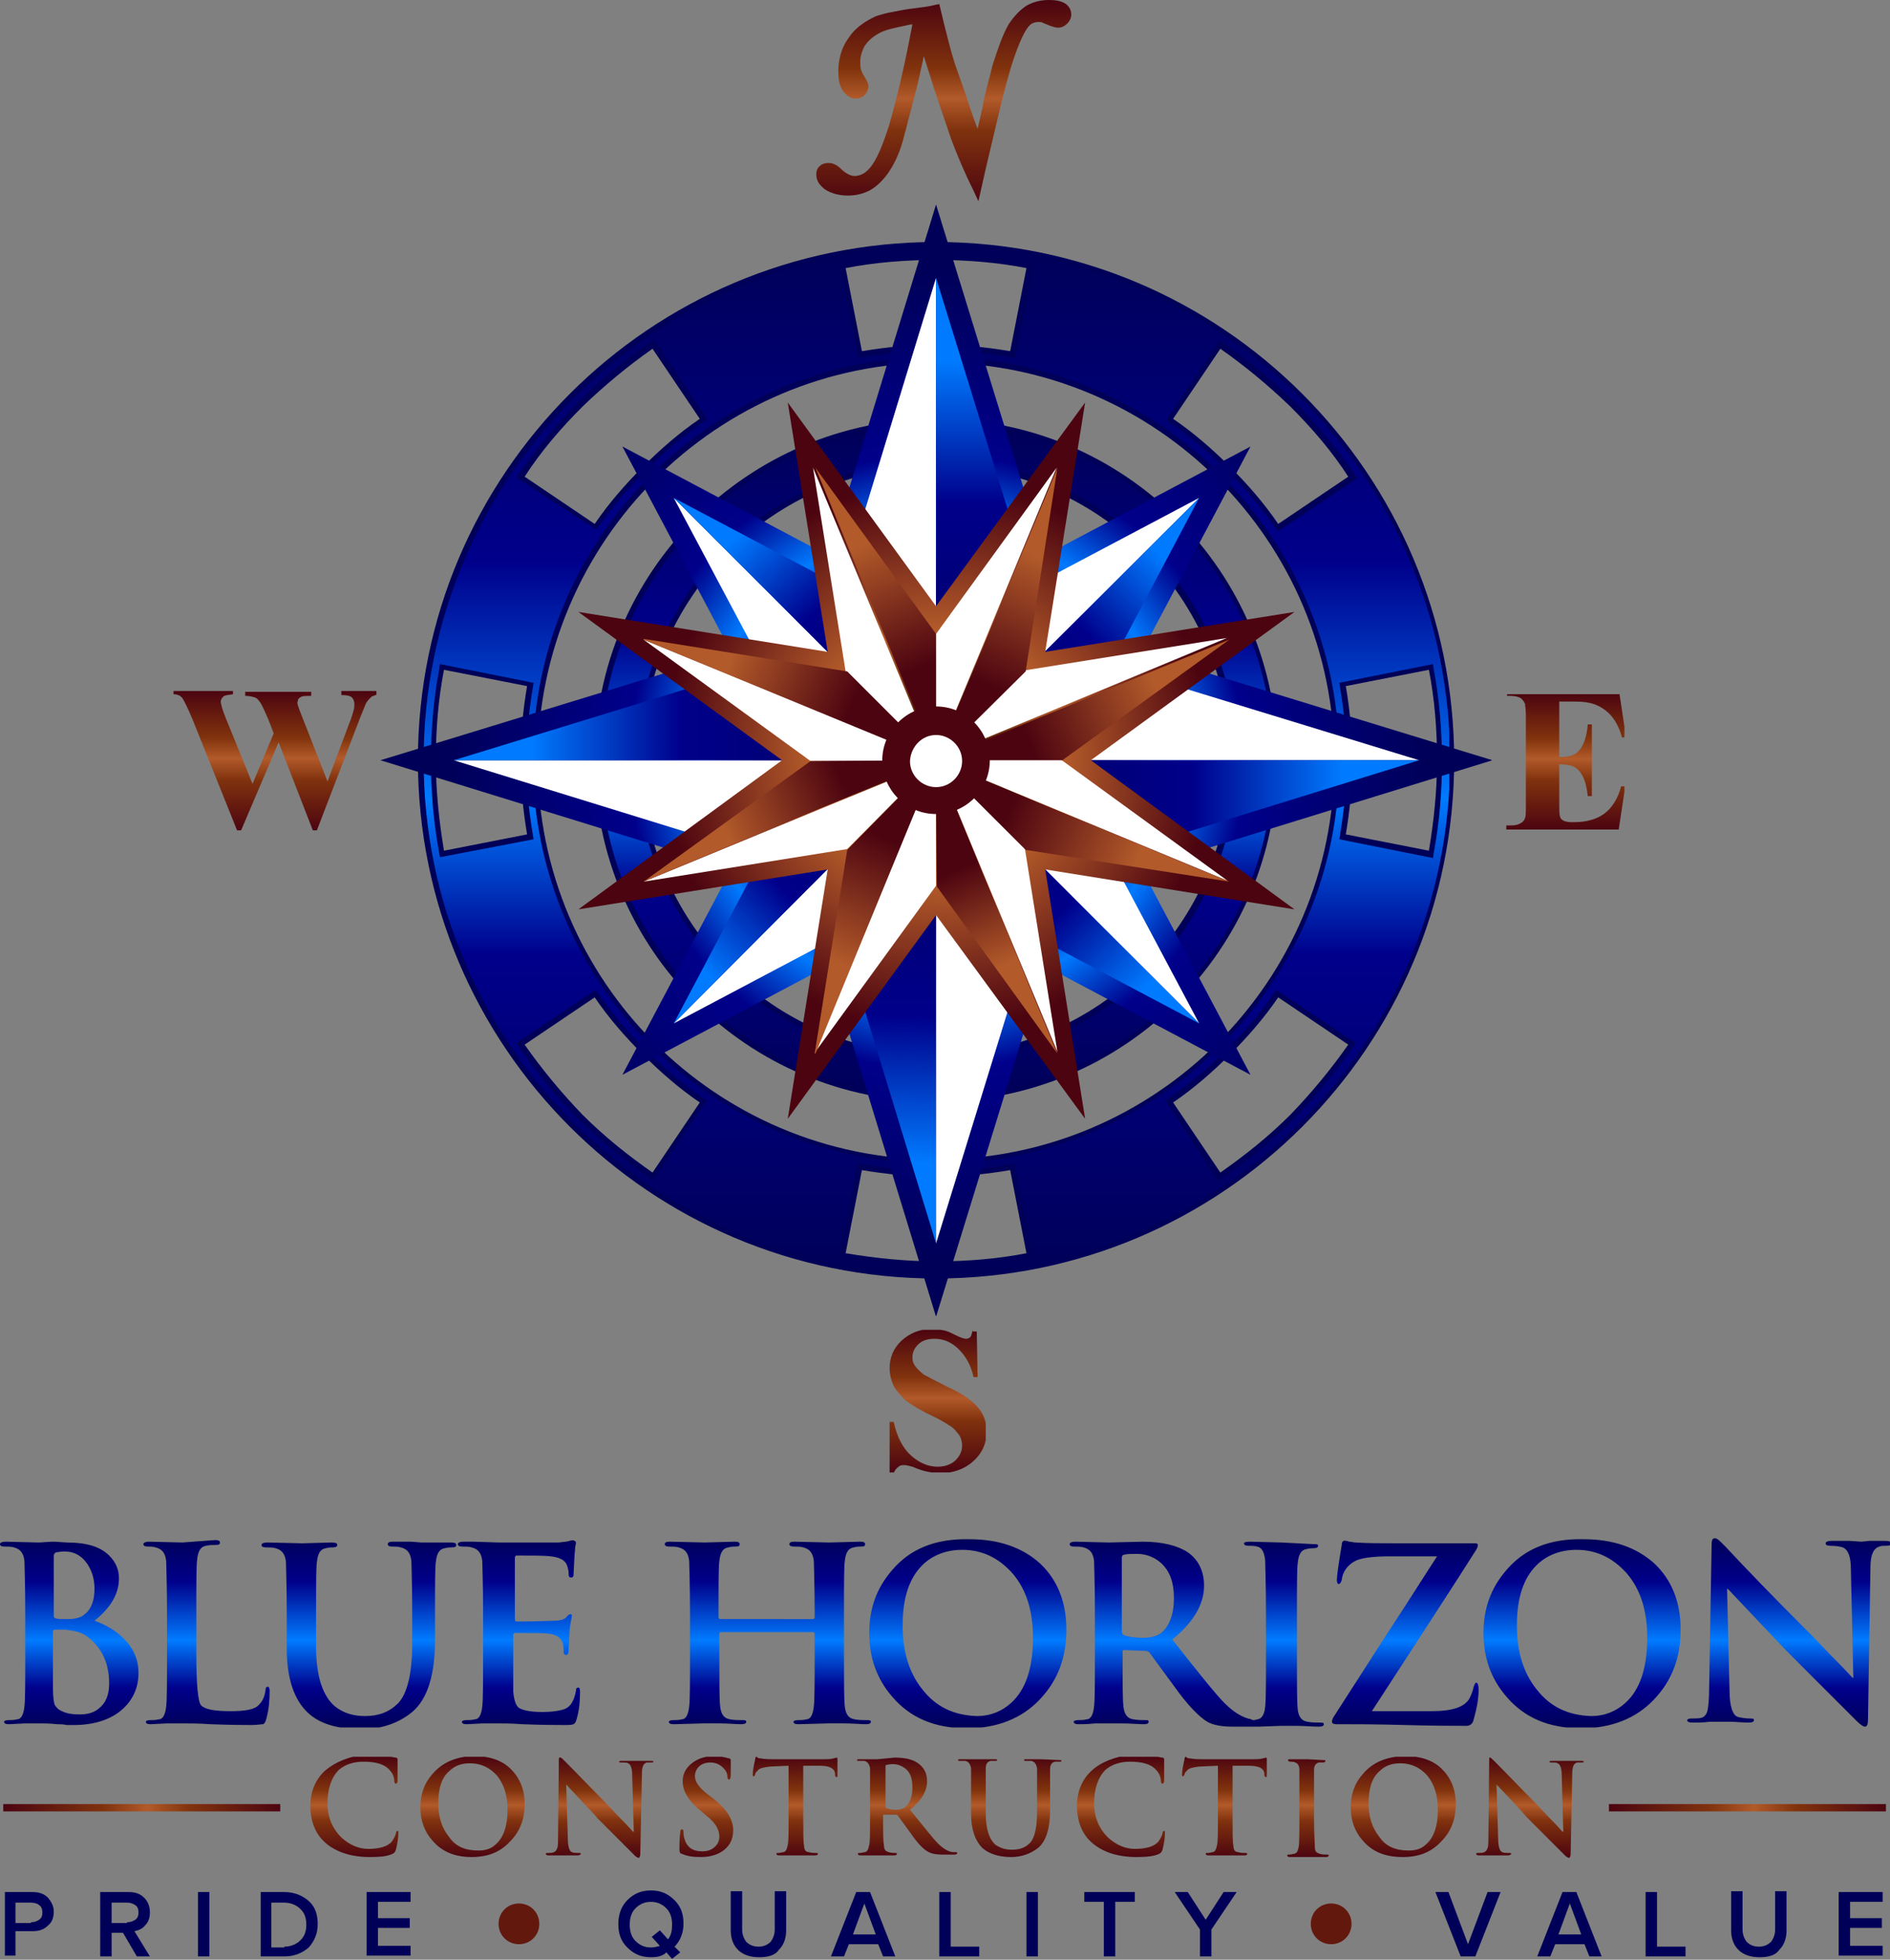
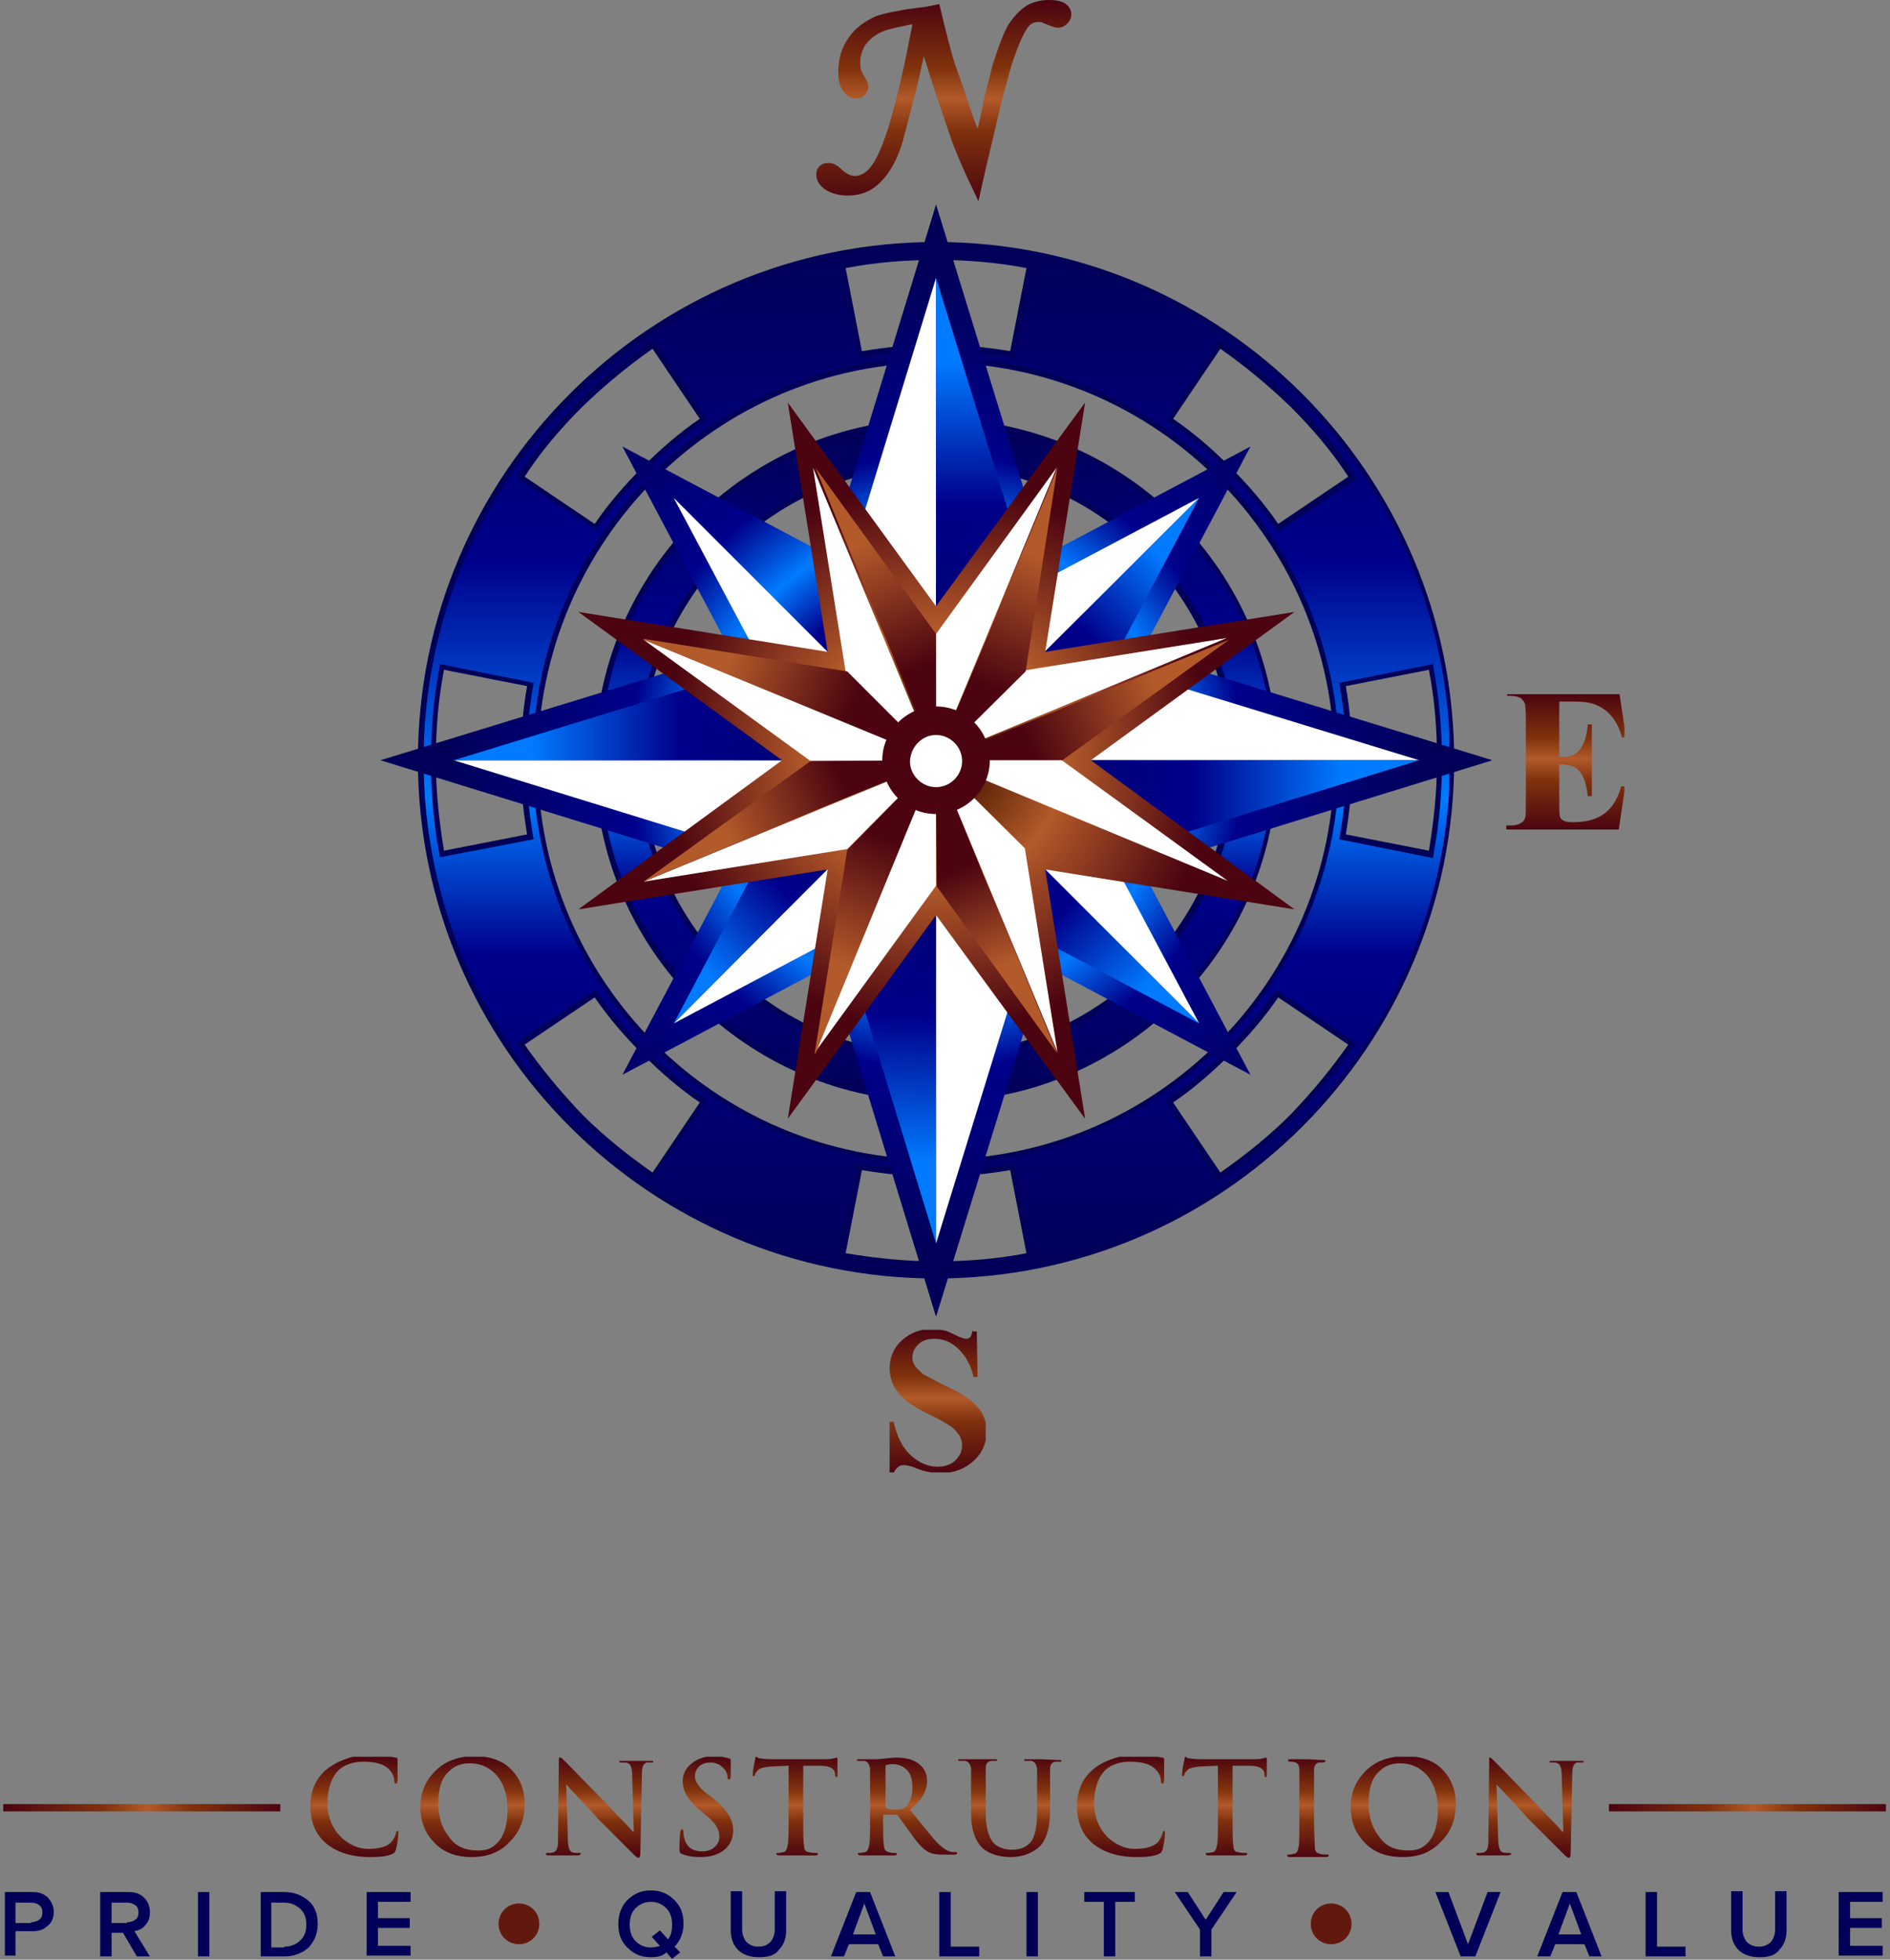
<svg xmlns="http://www.w3.org/2000/svg" xmlns:xlink="http://www.w3.org/1999/xlink" version="1.1" id="Layer_1" x="0px" y="0px" width="232px" height="240.5px" viewBox="0 0 232 240.5" style="enable-background:new 0 0 232 240.5;" xml:space="preserve">
  <rect x="0" y="0" width="232" height="240.5" fill="#808080" stroke="none" />
  <style type="text/css">
	.st0{clip-path:url(#SVGID_2_);fill-rule:evenodd;clip-rule:evenodd;fill:#63180E;}
	.st1{clip-path:url(#SVGID_2_);fill:#000058;}
	.st2{clip-path:url(#SVGID_4_);fill:url(#SVGID_5_);}
	.st3{clip-path:url(#SVGID_7_);fill:url(#SVGID_8_);}
	.st4{clip-path:url(#SVGID_10_);fill:url(#SVGID_11_);}
	.st5{clip-path:url(#SVGID_13_);fill:url(#SVGID_14_);}
	.st6{clip-path:url(#SVGID_16_);fill-rule:evenodd;clip-rule:evenodd;fill:#000058;}
	.st7{clip-path:url(#SVGID_18_);fill:url(#SVGID_19_);}
	.st8{clip-path:url(#SVGID_21_);fill-rule:evenodd;clip-rule:evenodd;fill:#000058;}
	.st9{clip-path:url(#SVGID_23_);fill:url(#SVGID_24_);}
	.st10{clip-path:url(#SVGID_26_);fill:url(#SVGID_27_);}
	.st11{clip-path:url(#SVGID_29_);fill-rule:evenodd;clip-rule:evenodd;fill:#FFFFFF;}
	.st12{clip-path:url(#SVGID_31_);fill:url(#SVGID_32_);}
	.st13{clip-path:url(#SVGID_34_);fill:url(#SVGID_35_);}
	.st14{clip-path:url(#SVGID_37_);fill:url(#SVGID_38_);}
	.st15{clip-path:url(#SVGID_40_);fill:url(#SVGID_41_);}
	.st16{clip-path:url(#SVGID_43_);fill:url(#SVGID_44_);}
	.st17{clip-path:url(#SVGID_46_);fill:url(#SVGID_47_);}
	.st18{clip-path:url(#SVGID_49_);fill:url(#SVGID_50_);}
	.st19{clip-path:url(#SVGID_52_);fill:url(#SVGID_53_);}
	.st20{clip-path:url(#SVGID_55_);fill:url(#SVGID_56_);}
	.st21{clip-path:url(#SVGID_58_);fill-rule:evenodd;clip-rule:evenodd;fill:#FFFFFF;}
	.st22{clip-path:url(#SVGID_60_);fill:url(#SVGID_61_);}
	.st23{clip-path:url(#SVGID_63_);fill:url(#SVGID_64_);}
	.st24{clip-path:url(#SVGID_66_);fill:url(#SVGID_67_);}
	.st25{clip-path:url(#SVGID_69_);fill:url(#SVGID_70_);}
	.st26{clip-path:url(#SVGID_72_);fill:url(#SVGID_73_);}
	.st27{clip-path:url(#SVGID_75_);fill:url(#SVGID_76_);}
	.st28{clip-path:url(#SVGID_78_);fill:url(#SVGID_79_);}
	.st29{clip-path:url(#SVGID_81_);fill:url(#SVGID_82_);}
	.st30{clip-path:url(#SVGID_84_);fill:url(#SVGID_85_);}
	.st31{clip-path:url(#SVGID_87_);fill:url(#SVGID_88_);}
	.st32{clip-path:url(#SVGID_90_);fill:url(#SVGID_91_);}
	.st33{clip-path:url(#SVGID_93_);fill:url(#SVGID_94_);}
	.st34{clip-path:url(#SVGID_96_);fill-rule:evenodd;clip-rule:evenodd;fill:#4C0410;}
	.st35{clip-path:url(#SVGID_96_);fill-rule:evenodd;clip-rule:evenodd;fill:#FFFFFF;}
</style>
  <g>
    <defs>
      <rect id="SVGID_1_" width="232" height="240.5" />
    </defs>
    <clipPath id="SVGID_2_">
      <use xlink:href="#SVGID_1_" style="overflow:visible;" />
    </clipPath>
    <path class="st0" d="M163.4,233.6c1.4,0,2.5,1.1,2.5,2.5c0,1.4-1.1,2.5-2.5,2.5c-1.4,0-2.5-1.1-2.5-2.5   C160.9,234.7,162,233.6,163.4,233.6" />
    <path class="st0" d="M63.7,233.6c1.4,0,2.5,1.1,2.5,2.5c0,1.4-1.1,2.5-2.5,2.5c-1.4,0-2.5-1.1-2.5-2.5   C61.2,234.7,62.3,233.6,63.7,233.6" />
    <path class="st1" d="M0.6,240.1v-7.9H4c0.8,0,1.4,0.2,1.9,0.7c0.4,0.5,0.7,1,0.7,1.7c0,0.7-0.2,1.3-0.7,1.7   c-0.5,0.5-1.1,0.7-1.9,0.7H1.9v3H0.6z M3.8,235.9c0.4,0,0.7-0.1,1-0.3c0.3-0.2,0.4-0.5,0.4-0.9c0-0.4-0.1-0.7-0.4-0.9   c-0.2-0.2-0.6-0.3-1-0.3H1.9v2.5H3.8z M16.8,240.1l-1.7-2.9h-1.4v2.9h-1.4v-7.9h3.5c0.8,0,1.4,0.2,1.9,0.7c0.5,0.5,0.7,1.1,0.7,1.8   c0,0.7-0.2,1.2-0.6,1.6c-0.3,0.4-0.8,0.6-1.3,0.7l1.9,3.1H16.8z M15.6,235.9c0.4,0,0.7-0.1,1-0.3c0.3-0.2,0.4-0.5,0.4-0.9   c0-0.4-0.1-0.7-0.4-0.9c-0.3-0.2-0.6-0.3-1-0.3h-1.9v2.5H15.6z M24.3,232.2h1.4v7.9h-1.4V232.2z M32,240.1v-7.9h2.9   c1.2,0,2.2,0.4,3,1.1c0.8,0.7,1.1,1.7,1.1,2.8c0,1.2-0.4,2.1-1.1,2.9c-0.8,0.7-1.8,1.1-3,1.1H32z M34.9,238.9c0.8,0,1.5-0.3,2-0.8   c0.5-0.5,0.7-1.1,0.7-1.9c0-0.8-0.2-1.4-0.7-1.9c-0.5-0.5-1.2-0.8-2-0.8h-1.6v5.5H34.9z M45,240.1v-7.9h5.4v1.2h-4v2h3.9v1.2h-3.9   v2.2h4v1.2H45z M79.9,240.2c-1.2,0-2.1-0.4-2.9-1.2c-0.8-0.8-1.1-1.7-1.1-2.9c0-1.2,0.4-2.2,1.1-2.9c0.8-0.8,1.7-1.2,2.9-1.2   c1.2,0,2.1,0.4,2.9,1.2c0.8,0.8,1.1,1.7,1.1,2.9c0,1.1-0.4,2.1-1.1,2.8l0.7,0.7l-1,0.8l-0.7-0.8C81.3,240.1,80.6,240.2,79.9,240.2    M79.9,239c0.4,0,0.8-0.1,1.1-0.2l-1-1.1l1-0.8l1,1.1c0.4-0.5,0.5-1.1,0.5-1.8c0-0.8-0.2-1.5-0.7-2c-0.5-0.5-1.1-0.8-1.9-0.8   c-0.8,0-1.4,0.3-1.9,0.8c-0.5,0.5-0.7,1.2-0.7,2c0,0.8,0.2,1.5,0.7,2C78.5,238.7,79.1,239,79.9,239 M93.2,240.2   c-1.1,0-2-0.3-2.6-0.9c-0.6-0.6-0.9-1.4-0.9-2.4v-4.8h1.4v4.7c0,0.6,0.2,1.1,0.5,1.5c0.4,0.4,0.9,0.6,1.5,0.6   c0.6,0,1.1-0.2,1.5-0.6c0.3-0.4,0.5-0.9,0.5-1.5v-4.7h1.4v4.8c0,1-0.3,1.8-0.9,2.4C95.2,239.9,94.4,240.2,93.2,240.2 M108.4,240.1   l-0.6-1.5h-3.6l-0.6,1.5h-1.6l3.1-7.9h1.7l3.1,7.9H108.4z M106.1,233.6l-1.4,3.8h2.8L106.1,233.6z M115.3,240.1v-7.9h1.4v6.7h3.5   v1.2H115.3z M126,232.2h1.4v7.9H126V232.2z M135.5,240.1v-6.7h-2.4v-1.2h6.2v1.2h-2.4v6.7H135.5z M147.3,240.1v-3.3l-3.1-4.6h1.6   l2.2,3.4l2.2-3.4h1.6l-3.1,4.6v3.3H147.3z M179.3,240.1l-3.1-7.9h1.6l2.4,6.4l2.4-6.4h1.6l-3.1,7.9H179.3z M195.1,240.1l-0.6-1.5   h-3.6l-0.6,1.5h-1.6l3.1-7.9h1.7l3.1,7.9H195.1z M192.7,233.6l-1.4,3.8h2.8L192.7,233.6z M202,240.1v-7.9h1.4v6.7h3.5v1.2H202z    M216,240.2c-1.1,0-2-0.3-2.6-0.9c-0.6-0.6-0.9-1.4-0.9-2.4v-4.8h1.4v4.7c0,0.6,0.2,1.1,0.5,1.5c0.4,0.4,0.9,0.6,1.5,0.6   c0.6,0,1.1-0.2,1.5-0.6c0.3-0.4,0.5-0.9,0.5-1.5v-4.7h1.4v4.8c0,1-0.3,1.8-0.9,2.4C218,239.9,217.2,240.2,216,240.2 M225.7,240.1   v-7.9h5.4v1.2h-4v2h3.9v1.2h-3.9v2.2h4v1.2H225.7z" />
  </g>
  <g>
    <defs>
      <rect id="SVGID_3_" x="197.5" y="221.4" width="34" height="0.9" />
    </defs>
    <clipPath id="SVGID_4_">
      <use xlink:href="#SVGID_3_" style="overflow:visible;" />
    </clipPath>
    <linearGradient id="SVGID_5_" gradientUnits="userSpaceOnUse" x1="-137.843" y1="383.714" x2="-137.384" y2="383.714" gradientTransform="matrix(74.103 0 0 -74.103 10412.2 28656.385)">
      <stop offset="0" style="stop-color:#4C0410" />
      <stop offset="0.36" style="stop-color:#80320E" />
      <stop offset="0.52" style="stop-color:#B25A2A" />
      <stop offset="0.67" style="stop-color:#81330D" />
      <stop offset="1" style="stop-color:#4C0410" />
    </linearGradient>
    <rect x="197.5" y="221.4" class="st2" width="34" height="0.9" />
  </g>
  <g>
    <defs>
      <rect id="SVGID_6_" x="0.4" y="221.4" width="34" height="0.9" />
    </defs>
    <clipPath id="SVGID_7_">
      <use xlink:href="#SVGID_6_" style="overflow:visible;" />
    </clipPath>
    <linearGradient id="SVGID_8_" gradientUnits="userSpaceOnUse" x1="-134.712" y1="383.714" x2="-134.253" y2="383.714" gradientTransform="matrix(74.103 0 0 -74.103 9983.013 28656.232)">
      <stop offset="0" style="stop-color:#4C0410" />
      <stop offset="0.36" style="stop-color:#80320E" />
      <stop offset="0.52" style="stop-color:#B25A2A" />
      <stop offset="0.67" style="stop-color:#81330D" />
      <stop offset="1" style="stop-color:#4C0410" />
    </linearGradient>
    <rect x="0.4" y="221.4" class="st3" width="34" height="0.9" />
  </g>
  <g>
    <defs>
      <path id="SVGID_9_" d="M187.5,222.9L187.5,222.9C187.5,222.9,187.5,222.9,187.5,222.9 M108.8,221.9c-0.1,0-0.1-0.1-0.1-0.3v-4.8    c0-0.1,0-0.2,0.1-0.2c0.1,0,0.4-0.1,0.8-0.1c0.6,0,1.1,0.2,1.6,0.6c0.6,0.5,0.8,1.3,0.8,2.3c0,1.1-0.3,1.9-0.9,2.4    c-0.3,0.2-0.6,0.3-1.1,0.3C109.5,222.1,109.1,222,108.8,221.9 M107.7,215.9l-2.2,0c-0.2,0-0.3,0-0.3,0.1c0,0.1,0.1,0.1,0.3,0.1    c0.3,0,0.5,0,0.6,0c0.4,0.1,0.6,0.4,0.7,0.9c0,0.3,0,1.4,0,3.3v2.8c0,1.8,0,2.9-0.1,3.3c-0.1,0.5-0.2,0.8-0.5,0.9    c-0.2,0-0.4,0.1-0.6,0.1c-0.2,0-0.3,0-0.3,0.1c0,0.1,0.1,0.2,0.3,0.2c0.2,0,0.6,0,1.1,0l0.8,0l0.9,0c0.6,0,1.1,0,1.4,0    c0.2,0,0.3-0.1,0.3-0.2c0-0.1-0.1-0.1-0.2-0.1c-0.2,0-0.5,0-0.8-0.1c-0.4-0.1-0.6-0.3-0.6-0.9c-0.1-0.4-0.1-1.6-0.1-3.4v-0.2    c0-0.1,0-0.1,0.1-0.1l1.4,0c0.1,0,0.2,0,0.3,0.1c0,0,0,0,0,0c0,0,0,0,0,0c0,0,0.5,0.7,1.6,2.2c0.9,1.3,1.6,2,2.2,2.3    c0.4,0.2,0.9,0.3,1.7,0.3h1.5c0.2,0,0.3-0.1,0.3-0.2c0-0.1-0.1-0.1-0.2-0.1c-0.1,0-0.3,0-0.4,0c-0.6-0.1-1.2-0.5-1.8-1.1    c-0.5-0.5-1.6-1.9-3.4-4.1c1.4-1.1,2.1-2.3,2.1-3.5c0-1-0.4-1.7-1.1-2.2c-0.7-0.5-1.6-0.7-2.9-0.7L107.7,215.9z M127.8,215.9    l-0.6,0c-0.5,0-0.9,0-1.2,0c-0.2,0-0.3,0-0.3,0.1c0,0.1,0.1,0.1,0.3,0.1c0.3,0,0.4,0,0.6,0c0.4,0.1,0.6,0.4,0.7,0.9    c0,0.3,0,1.4,0,3.3v2c0,2-0.3,3.3-0.9,3.9c-0.6,0.6-1.3,0.8-2.2,0.8c-0.8,0-1.4-0.2-2-0.6c-0.8-0.7-1.2-2-1.2-3.9v-2.2    c0-1.9,0-3,0-3.3c0-0.5,0.2-0.8,0.6-0.9c0.2,0,0.3,0,0.5,0c0.2,0,0.3,0,0.3-0.1c0-0.1-0.1-0.1-0.3-0.1l-1.9,0l-2.3,0    c-0.2,0-0.3,0-0.3,0.1c0,0.1,0.1,0.1,0.3,0.1c0.3,0,0.5,0,0.6,0c0.4,0.1,0.6,0.4,0.7,0.9c0,0.3,0,1.4,0,3.3v2.3    c0,1.9,0.5,3.3,1.4,4.2c0.8,0.7,2,1.1,3.5,1.1c1.3,0,2.4-0.4,3.3-1.1c1-0.8,1.5-2.4,1.5-4.7v-1.7c0-1.9,0-3,0-3.3    c0-0.5,0.2-0.8,0.6-0.9c0.2,0,0.3,0,0.5,0c0.2,0,0.3,0,0.3-0.1c0-0.1-0.1-0.1-0.3-0.1L127.8,215.9z M160.5,215.9l-2,0    c-0.3,0-0.4,0-0.4,0.1c0,0.1,0.1,0.2,0.3,0.2c0.2,0,0.4,0,0.6,0.1c0.3,0.1,0.5,0.4,0.5,0.9c0,0.3,0,1.4,0,3.3v2.8    c0,1.8,0,3-0.1,3.4c-0.1,0.5-0.2,0.7-0.5,0.8c-0.2,0-0.4,0.1-0.6,0.1c-0.2,0-0.3,0-0.3,0.1c0,0.1,0.1,0.2,0.3,0.2l2,0l1,0    c0.6,0,1.1,0,1.5,0c0.2,0,0.3-0.1,0.3-0.2c0-0.1-0.1-0.1-0.3-0.1c-0.2,0-0.5,0-0.8-0.1c-0.4-0.1-0.6-0.3-0.6-0.8    c0-0.5-0.1-1.6-0.1-3.4v-2.8c0-1.9,0-3,0-3.3c0-0.5,0.2-0.8,0.6-0.9c0.2,0,0.3,0,0.5,0c0.2,0,0.3-0.1,0.3-0.2    c0-0.1-0.1-0.1-0.3-0.1L160.5,215.9z M39.9,217.3c-1.2,1.1-1.8,2.6-1.8,4.3c0,1.9,0.6,3.5,1.9,4.6c1.3,1.1,3.1,1.7,5.4,1.7    c1.3,0,2.2-0.1,2.8-0.4c0.2-0.1,0.3-0.2,0.4-0.5c0.2-0.8,0.3-1.5,0.3-2.1c0-0.2,0-0.2-0.1-0.2c-0.1,0-0.2,0.1-0.2,0.3    c-0.1,0.4-0.3,0.7-0.5,1c-0.5,0.6-1.5,0.9-2.9,0.9c-1.2,0-2.3-0.5-3.3-1.4c-1.1-1.1-1.7-2.5-1.7-4.2c0-1.8,0.5-3.2,1.4-4.1    c0.7-0.6,1.7-1,3-1c1.5,0,2.6,0.3,3.2,1c0.4,0.4,0.6,0.9,0.6,1.4c0,0.2,0.1,0.3,0.2,0.3c0.1,0,0.2-0.1,0.2-0.4c0-0.1,0-0.4,0-0.8    c0-0.5,0-0.8,0-0.9c0-0.2,0-0.4,0-0.6l0-0.3c0-0.1-0.1-0.2-0.2-0.2c-0.2,0-0.4-0.1-0.7-0.1c-0.4-0.1-0.6-0.1-0.8-0.1    c-0.8-0.1-1.6-0.2-2.3-0.2C42.8,215.6,41.2,216.2,39.9,217.3 M55.1,225.4c-0.9-1.1-1.3-2.5-1.3-4.1c0-1.8,0.4-3.1,1.3-3.9    c0.7-0.7,1.5-1,2.6-1c1.3,0,2.4,0.5,3.3,1.5c0.9,1.1,1.3,2.5,1.3,4.2c0,2-0.5,3.4-1.4,4.2c-0.6,0.6-1.3,0.8-2.2,0.8    C57.1,227.1,55.9,226.6,55.1,225.4 M53.1,217.7c-1,1.1-1.5,2.5-1.5,4.1c0,1.6,0.5,3,1.5,4.1c1.2,1.4,2.8,2,4.8,2    c2,0,3.5-0.6,4.7-1.9c1.2-1.2,1.8-2.7,1.8-4.6c0-1.8-0.6-3.2-1.7-4.3c-1.1-1.1-2.7-1.6-4.6-1.6C55.9,215.6,54.3,216.3,53.1,217.7     M84.8,216.5c-0.7,0.6-1,1.3-1,2.1c0,1.3,0.8,2.5,2.3,3.7l0.7,0.6c1,0.8,1.5,1.6,1.5,2.5c0,0.5-0.2,0.9-0.5,1.2    c-0.4,0.4-0.9,0.6-1.6,0.6c-1.2,0-1.9-0.5-2.2-1.6c-0.1-0.3-0.1-0.6-0.1-0.8c0-0.2-0.1-0.3-0.2-0.3c-0.1,0-0.2,0.1-0.2,0.4    c-0.1,0.8-0.1,1.5-0.1,2.1c0,0.3,0.1,0.5,0.3,0.5c0.6,0.3,1.4,0.4,2.3,0.4c1,0,1.8-0.2,2.5-0.6c1-0.6,1.5-1.5,1.5-2.7    c0-1.4-0.9-2.7-2.6-4l-0.4-0.3c-1.1-0.8-1.7-1.6-1.7-2.3c0-0.5,0.2-0.9,0.5-1.2c0.3-0.3,0.8-0.5,1.4-0.5c0.7,0,1.3,0.3,1.7,0.8    c0.3,0.3,0.4,0.7,0.4,1c0,0.2,0.1,0.3,0.2,0.3c0.1,0,0.2-0.2,0.2-0.5c0-0.5,0-0.9,0-1.3l0-0.6c0-0.1-0.1-0.2-0.2-0.2    c-0.7-0.2-1.4-0.3-2.1-0.3C86.3,215.6,85.5,215.9,84.8,216.5 M92.7,215.9c-0.2,0.9-0.3,1.5-0.3,1.8c0,0.2,0,0.3,0.1,0.3    c0.1,0,0.1-0.1,0.2-0.2c0-0.2,0.1-0.3,0.3-0.5c0.2-0.3,0.7-0.4,1.5-0.5l2.3-0.1v6.4c0,1.8,0,2.9-0.1,3.3c-0.1,0.5-0.2,0.8-0.5,0.9    c-0.2,0-0.4,0.1-0.6,0.1c-0.2,0-0.3,0-0.3,0.1c0,0.1,0.1,0.2,0.3,0.2l2,0l1,0c0.6,0,1.1,0,1.5,0c0.2,0,0.3-0.1,0.3-0.2    c0-0.1-0.1-0.1-0.3-0.1c-0.2,0-0.5,0-0.8-0.1c-0.4,0-0.6-0.3-0.6-0.8c-0.1-0.4-0.1-1.6-0.1-3.4v-6.4l2,0c1.2,0,1.8,0.3,1.9,0.9    l0,0.2c0,0.2,0.1,0.3,0.2,0.3c0.1,0,0.1-0.1,0.1-0.3l0-1.8c0-0.2,0-0.3-0.1-0.3l-0.4,0.1c-0.4,0.1-0.7,0.1-1.1,0.1h-6.2    c-0.5,0-1.1,0-1.6-0.1c-0.1,0-0.3,0-0.4-0.1c-0.1-0.1-0.2-0.1-0.2-0.1C92.8,215.6,92.7,215.7,92.7,215.9 M134,217.3    c-1.2,1.1-1.8,2.6-1.8,4.3c0,1.9,0.6,3.5,1.9,4.6c1.3,1.1,3.1,1.7,5.4,1.7c1.3,0,2.2-0.1,2.8-0.4c0.2-0.1,0.3-0.2,0.4-0.5    c0.2-0.8,0.3-1.5,0.3-2.1c0-0.2,0-0.2-0.1-0.2c-0.1,0-0.2,0.1-0.2,0.3c-0.1,0.4-0.3,0.7-0.5,1c-0.5,0.6-1.5,0.9-2.9,0.9    c-1.2,0-2.3-0.5-3.3-1.4c-1.1-1.1-1.7-2.5-1.7-4.2c0-1.8,0.5-3.2,1.4-4.1c0.7-0.6,1.7-1,3-1c1.5,0,2.6,0.3,3.2,1    c0.4,0.4,0.6,0.9,0.6,1.4c0,0.2,0.1,0.3,0.2,0.3c0.1,0,0.2-0.1,0.2-0.4c0-0.1,0-0.4,0-0.8c0-0.5,0-0.8,0-0.9c0-0.2,0-0.4,0-0.6    l0-0.3c0-0.1-0.1-0.2-0.2-0.2c-0.2,0-0.4-0.1-0.7-0.1c-0.4-0.1-0.6-0.1-0.8-0.1c-0.8-0.1-1.6-0.2-2.3-0.2    C136.9,215.6,135.2,216.2,134,217.3 M145.4,215.9c-0.2,0.9-0.3,1.5-0.3,1.8c0,0.2,0,0.3,0.1,0.3c0.1,0,0.1-0.1,0.2-0.2    c0-0.2,0.1-0.3,0.3-0.5c0.2-0.3,0.7-0.4,1.5-0.5l2.3-0.1v6.4c0,1.8,0,2.9-0.1,3.3c-0.1,0.5-0.2,0.8-0.5,0.9    c-0.2,0-0.4,0.1-0.6,0.1c-0.2,0-0.3,0-0.3,0.1c0,0.1,0.1,0.2,0.3,0.2l2,0l1,0c0.6,0,1.1,0,1.5,0c0.2,0,0.3-0.1,0.3-0.2    c0-0.1-0.1-0.1-0.3-0.1c-0.2,0-0.5,0-0.8-0.1c-0.4,0-0.6-0.3-0.6-0.8c-0.1-0.4-0.1-1.6-0.1-3.4v-6.4l2,0c1.2,0,1.8,0.3,1.9,0.9    l0,0.2c0,0.2,0.1,0.3,0.2,0.3c0.1,0,0.1-0.1,0.1-0.3l0-1.8c0-0.2,0-0.3-0.1-0.3l-0.4,0.1c-0.4,0.1-0.7,0.1-1.1,0.1h-6.2    c-0.5,0-1.1,0-1.6-0.1c-0.1,0-0.3,0-0.4-0.1c-0.1-0.1-0.2-0.1-0.2-0.1C145.5,215.6,145.4,215.7,145.4,215.9 M169.3,225.4    c-0.9-1.1-1.3-2.5-1.3-4.1c0-1.8,0.4-3.1,1.3-3.9c0.7-0.7,1.5-1,2.6-1c1.3,0,2.4,0.5,3.3,1.5c0.9,1.1,1.3,2.5,1.3,4.2    c0,2-0.5,3.4-1.4,4.2c-0.6,0.6-1.3,0.8-2.2,0.8C171.3,227.1,170.1,226.6,169.3,225.4 M167.3,217.7c-1,1.1-1.5,2.5-1.5,4.1    c0,1.6,0.5,3,1.5,4.1c1.2,1.4,2.8,2,4.9,2c2,0,3.5-0.6,4.7-1.9c1.2-1.2,1.8-2.7,1.8-4.6c0-1.8-0.6-3.2-1.7-4.3    c-1.1-1.1-2.7-1.6-4.6-1.6C170.1,215.6,168.5,216.3,167.3,217.7 M68.6,216.1l-0.1,9.3c0,0.7,0,1.2-0.1,1.4    c-0.1,0.3-0.2,0.4-0.4,0.5c-0.2,0.1-0.4,0.1-0.7,0.1c-0.2,0-0.3,0-0.3,0.1c0,0.1,0.1,0.2,0.3,0.2c0.3,0,0.7,0,1.1,0l0.6,0l0.7,0    c0.4,0,0.8,0,1.2,0c0.2,0,0.4-0.1,0.4-0.2c0-0.1-0.1-0.1-0.3-0.1c-0.3,0-0.6,0-0.8-0.1c-0.3-0.1-0.5-0.7-0.5-1.7l-0.2-6.6h0    c2.6,2.8,3.9,4.1,3.7,4l2.6,2.6c1,1,1.7,1.7,2.1,2.1c0.2,0.2,0.4,0.3,0.5,0.3c0.1,0,0.2-0.2,0.2-0.5l0.2-9.9    c0-0.8,0.2-1.2,0.6-1.3c0.1,0,0.3,0,0.5,0c0.2,0,0.3,0,0.3-0.1c0-0.1-0.1-0.1-0.4-0.1c-0.3,0-0.6,0-1,0l-0.5,0l-0.8,0    c-0.4,0-0.8,0-1.1,0c-0.3,0-0.4,0-0.4,0.1c0,0.1,0.1,0.1,0.3,0.1c0.4,0,0.7,0,0.8,0.1c0.3,0.1,0.5,0.6,0.5,1.4l0.2,7h-0.1    c-0.1-0.1-0.5-0.6-1.4-1.5c-1-1-1.6-1.7-2-2.1c-1.7-1.7-3.3-3.4-4.9-5c-0.3-0.3-0.5-0.5-0.6-0.5C68.6,215.6,68.6,215.8,68.6,216.1     M182.8,216.1l-0.1,9.3c0,0.7,0,1.2-0.1,1.4c-0.1,0.3-0.2,0.4-0.4,0.5c-0.2,0.1-0.4,0.1-0.7,0.1c-0.2,0-0.3,0-0.3,0.1    c0,0.1,0.1,0.2,0.3,0.2c0.3,0,0.7,0,1.1,0l0.6,0l0.7,0c0.4,0,0.8,0,1.2,0c0.2,0,0.4-0.1,0.4-0.2c0-0.1-0.1-0.1-0.3-0.1    c-0.3,0-0.6,0-0.8-0.1c-0.3-0.1-0.5-0.7-0.5-1.7l-0.2-6.6h0c2.6,2.7,3.8,4.1,3.7,4l2.6,2.6c1,1,1.7,1.7,2.1,2.1    c0.2,0.2,0.4,0.3,0.5,0.3c0.1,0,0.2-0.2,0.2-0.5l0.2-9.9c0-0.8,0.2-1.2,0.6-1.3c0.1,0,0.3,0,0.5,0c0.2,0,0.3,0,0.3-0.1    c0-0.1-0.1-0.1-0.4-0.1c-0.3,0-0.6,0-1,0l-0.5,0l-0.8,0c-0.4,0-0.8,0-1.1,0c-0.3,0-0.4,0-0.4,0.1c0,0.1,0.1,0.1,0.2,0.1    c0.4,0,0.7,0,0.8,0.1c0.3,0.1,0.5,0.6,0.5,1.4l0.2,7h-0.1c-0.1-0.1-0.5-0.6-1.4-1.5c-1-1-1.6-1.7-2-2.1c-1.7-1.7-3.3-3.4-4.9-5    c-0.3-0.3-0.5-0.5-0.6-0.5C182.8,215.6,182.8,215.8,182.8,216.1" />
    </defs>
    <clipPath id="SVGID_10_">
      <use xlink:href="#SVGID_9_" style="overflow:visible;" />
    </clipPath>
    <linearGradient id="SVGID_11_" gradientUnits="userSpaceOnUse" x1="-131.836" y1="382.111" x2="-131.376" y2="382.111" gradientTransform="matrix(0 -26.894 -26.894 0 10392.577 -3317.606)">
      <stop offset="0" style="stop-color:#4C0410" />
      <stop offset="0.363" style="stop-color:#80320E" />
      <stop offset="0.52" style="stop-color:#B25A2A" />
      <stop offset="0.667" style="stop-color:#81330D" />
      <stop offset="1" style="stop-color:#4C0410" />
    </linearGradient>
    <rect x="38.1" y="215.6" class="st4" width="156.3" height="12.4" />
  </g>
  <g>
    <defs>
-       <path id="SVGID_12_" d="M7.6,210c-0.5-0.2-0.7-0.5-0.9-0.8c-0.1-0.3-0.2-1-0.2-2v-7c0-0.1,0.1-0.2,0.2-0.2c0.5,0,0.9,0,1.3,0    c1,0.1,1.9,0.3,2.5,0.7c1.9,1.3,2.9,3.3,2.9,5.9c0,1.4-0.4,2.4-1.3,3.1c-0.6,0.5-1.4,0.7-2.3,0.7C8.9,210.4,8.2,210.3,7.6,210     M6.8,198.6c-0.1,0-0.2-0.1-0.2-0.3V191c0-0.3,0.1-0.4,0.3-0.5c0.2,0,0.5-0.1,1-0.1c1.2,0,2.1,0.5,2.8,1.5    c0.6,0.9,0.9,1.9,0.9,3.1c0,1.4-0.4,2.5-1.2,3.1c-0.4,0.4-1.1,0.6-2.1,0.6C7.5,198.7,7,198.7,6.8,198.6 M6.7,189.2    c-0.8,0-1.5,0.1-2,0.1l-4-0.1c-0.4,0-0.7,0.1-0.7,0.3c0,0.2,0.2,0.3,0.5,0.3c0.5,0,0.9,0,1.2,0.1c0.8,0.2,1.2,0.7,1.3,1.7    c0,0.6,0.1,2.7,0.1,6.3v5.2c0,3.4,0,5.5-0.1,6.3c-0.1,1-0.4,1.6-0.9,1.6c-0.4,0.1-0.7,0.1-1.1,0.1c-0.3,0-0.5,0.1-0.5,0.2    c0,0.2,0.2,0.3,0.6,0.3l2-0.1c0.5,0,1,0,1.7,0c0.6,0,1.3,0,2.2,0.1c0.3,0,0.7,0,1.2,0.1l0.9,0c2.5,0,4.6-0.7,6-2    c1.3-1.2,1.9-2.7,1.9-4.4c0-1.6-0.6-3-1.8-4.2c-1-1-2.2-1.7-3.6-2.2c2-1.6,3-3.3,3-5.2c0-1.1-0.4-2-1.2-2.8    c-1.1-1.1-2.8-1.6-5.2-1.6L6.7,189.2z M22.4,189.3l-4.1-0.1c-0.4,0-0.7,0.1-0.7,0.3c0,0.2,0.2,0.3,0.5,0.3c0.4,0,0.7,0,1,0.1    c0.8,0.2,1.2,0.7,1.3,1.7c0,0.6,0.1,2.7,0.1,6.3v5.2c0,3.4,0,5.5-0.1,6.3c-0.1,1-0.4,1.6-0.9,1.6c-0.4,0.1-0.7,0.1-1.1,0.1    c-0.3,0-0.5,0.1-0.5,0.2c0,0.2,0.2,0.3,0.6,0.3l2-0.1c0.5,0,1,0,1.7,0c1.1,0,2.3,0,3.6,0.1c2.7,0.1,4.3,0.1,5,0.1    c0.8,0,1.2-0.1,1.5-0.1c0.2-0.1,0.3-0.3,0.4-0.7c0.3-1.1,0.4-2.2,0.4-3.4c0-0.3-0.1-0.5-0.2-0.5c-0.2,0-0.3,0.1-0.3,0.4    c-0.1,0.7-0.3,1.3-0.8,1.8c-0.5,0.6-1.7,0.8-3.5,0.8c-1.9,0-3.1-0.2-3.6-0.7c-0.4-0.4-0.6-2.5-0.6-6.4v-5.2c0-3.6,0-5.7,0.1-6.3    c0.1-1,0.4-1.6,1.1-1.7c0.4-0.1,0.7-0.1,1.2-0.1c0.4,0,0.5-0.1,0.5-0.3c0-0.2-0.2-0.3-0.6-0.3L22.4,189.3z M51.7,189.3l-1.2-0.1    c-0.9,0-1.6,0-2.3,0c-0.4,0-0.6,0.1-0.6,0.3c0,0.2,0.2,0.3,0.5,0.3c0.5,0,0.8,0,1.1,0.1c0.8,0.2,1.2,0.7,1.3,1.7    c0,0.6,0.1,2.7,0.1,6.3v3.7c0,3.8-0.6,6.2-1.7,7.4c-1.1,1.1-2.4,1.6-4.1,1.6c-1.5,0-2.7-0.4-3.7-1.2c-1.5-1.3-2.3-3.7-2.3-7.3    v-4.1c0-3.6,0-5.7,0.1-6.3c0.1-1,0.4-1.6,1.1-1.7c0.4-0.1,0.6-0.1,0.9-0.1c0.3,0,0.5-0.1,0.5-0.3c0-0.2-0.2-0.3-0.7-0.3l-3.6,0.1    l-4.3-0.1c-0.4,0-0.7,0.1-0.7,0.3c0,0.2,0.2,0.3,0.5,0.3c0.5,0,0.9,0,1.2,0.1c0.8,0.2,1.2,0.7,1.3,1.7c0,0.6,0.1,2.7,0.1,6.3v4.3    c0,3.7,0.9,6.3,2.6,7.9c1.5,1.4,3.7,2,6.6,2c2.4,0,4.5-0.7,6.2-2.1c1.9-1.6,2.8-4.6,2.8-8.9v-3.2c0-3.6,0-5.7,0.1-6.3    c0.1-1,0.4-1.6,1.1-1.7c0.4-0.1,0.6-0.1,0.9-0.1c0.4,0,0.5-0.1,0.5-0.3c0-0.2-0.2-0.3-0.6-0.3L51.7,189.3z M101.8,189.3l-4.3-0.1    c-0.4,0-0.6,0.1-0.6,0.3c0,0.2,0.2,0.3,0.5,0.3c0.5,0,0.9,0,1.2,0.1c0.8,0.2,1.2,0.7,1.3,1.7c0,0.6,0.1,2.7,0.1,6.3v0.6    c0,0.1-0.1,0.2-0.2,0.2H88.4c-0.1,0-0.2-0.1-0.2-0.2v-0.6c0-3.6,0-5.7,0.1-6.3c0.1-1,0.4-1.6,1.1-1.7c0.4-0.1,0.6-0.1,0.9-0.1    c0.4,0,0.5-0.1,0.5-0.3c0-0.2-0.2-0.3-0.6-0.3l-3.7,0.1l-4.3-0.1c-0.4,0-0.6,0.1-0.6,0.3c0,0.2,0.2,0.3,0.5,0.3    c0.5,0,0.9,0,1.2,0.1c0.8,0.2,1.2,0.7,1.3,1.7c0,0.6,0.1,2.7,0.1,6.3v5.2c0,3.4,0,5.5-0.1,6.3c-0.1,1-0.4,1.6-0.9,1.6    c-0.4,0.1-0.7,0.1-1.1,0.1c-0.3,0-0.5,0.1-0.5,0.2c0,0.2,0.2,0.3,0.6,0.3l3.7-0.1l1.9,0c1.1,0,2,0.1,2.7,0.1    c0.4,0,0.6-0.1,0.6-0.3c0-0.2-0.2-0.2-0.5-0.2c-0.5,0-1,0-1.5-0.1c-0.7-0.1-1.1-0.6-1.2-1.6c-0.1-0.8-0.1-3-0.1-6.3v-2.6    c0-0.1,0.1-0.2,0.2-0.2h11.3c0.1,0,0.2,0.1,0.2,0.2v2.6c0,3.4,0,5.5-0.1,6.3c-0.1,1-0.4,1.6-0.9,1.6c-0.4,0.1-0.7,0.1-1.1,0.1    c-0.3,0-0.5,0.1-0.5,0.2c0,0.2,0.2,0.3,0.6,0.3l3.7-0.1l1.9,0c1.1,0,2,0.1,2.7,0.1c0.4,0,0.6-0.1,0.6-0.3c0-0.2-0.2-0.2-0.5-0.2    c-0.5,0-1,0-1.5-0.1c-0.7-0.1-1.1-0.6-1.2-1.6c-0.1-0.8-0.1-3-0.1-6.3v-5.2c0-3.6,0-5.7,0.1-6.3c0.1-1,0.4-1.6,1.1-1.7    c0.4-0.1,0.6-0.1,0.9-0.1c0.4,0,0.5-0.1,0.5-0.3c0-0.2-0.2-0.3-0.6-0.3L101.8,189.3z M138,200.7c-0.2-0.1-0.3-0.3-0.3-0.5v-9    c0-0.2,0.1-0.4,0.3-0.4c0.3-0.1,0.8-0.1,1.6-0.1c1.1,0,2.1,0.4,2.9,1.1c1.1,1,1.6,2.4,1.6,4.3c0,2.1-0.6,3.6-1.7,4.4    c-0.5,0.3-1.2,0.5-2.1,0.5C139.4,201,138.6,200.9,138,200.7 M157.3,189.3l-3.9-0.1c-0.5,0-0.7,0.1-0.7,0.2c0,0.2,0.2,0.3,0.5,0.3    c0.4,0,0.8,0,1.1,0.1c0.6,0.1,0.9,0.7,1,1.7c0,0.6,0.1,2.7,0.1,6.3v5.2c0,3.5,0,5.6-0.1,6.5c-0.1,0.9-0.4,1.4-0.9,1.5    c-0.2,0-0.3,0.1-0.5,0.1c-0.1,0-0.2,0-0.3-0.1c-1.1-0.2-2.2-0.9-3.3-2c-1-1-3.1-3.6-6.4-7.8c2.6-2.1,3.9-4.3,3.9-6.6    c0-1.8-0.7-3.2-2-4.1c-1.2-0.8-3.1-1.3-5.5-1.3l-4.2,0.1l-4.1-0.1c-0.4,0-0.7,0.1-0.7,0.3c0,0.2,0.2,0.3,0.5,0.3    c0.5,0,0.9,0,1.2,0.1c0.8,0.2,1.2,0.7,1.3,1.7c0,0.6,0.1,2.7,0.1,6.3v5.2c0,3.4,0,5.5-0.1,6.3c-0.1,1-0.4,1.6-0.9,1.6    c-0.4,0.1-0.7,0.1-1.1,0.1c-0.3,0-0.5,0.1-0.5,0.2c0,0.2,0.2,0.3,0.6,0.3c0.5,0,1.1,0,2-0.1l1.6,0l1.7,0c1.1,0,2,0.1,2.7,0.1    c0.4,0,0.6-0.1,0.6-0.3c0-0.2-0.1-0.2-0.4-0.2c-0.4,0-0.9,0-1.5-0.1c-0.7-0.1-1.1-0.6-1.2-1.6c-0.1-0.8-0.1-2.9-0.1-6.3v-0.4    c0-0.2,0.1-0.2,0.2-0.2l2.6,0.1c0.2,0,0.4,0.1,0.5,0.2c0,0,1,1.4,3,4.1c1.7,2.4,3.1,3.8,4.1,4.4c0.7,0.4,1.7,0.6,3.2,0.6h2.1h0.7    c0.1,0,0.2,0,0.3,0l2.7-0.1l1.9,0c1.1,0,2,0.1,2.8,0.1c0.4,0,0.6-0.1,0.6-0.3c0-0.2-0.2-0.2-0.5-0.2c-0.5,0-1,0-1.5-0.1    c-0.7-0.1-1.1-0.6-1.2-1.5c-0.1-0.8-0.1-3-0.1-6.5v-5.2c0-3.6,0-5.7,0.1-6.3c0.1-1,0.4-1.6,1.1-1.7c0.4-0.1,0.7-0.1,0.9-0.1    c0.3,0,0.5-0.1,0.5-0.3c0-0.2-0.2-0.2-0.6-0.2L157.3,189.3z M164.7,189.6c-0.4,2.4-0.6,3.8-0.6,4.3c0,0.3,0.1,0.5,0.2,0.5    c0.2,0,0.3-0.2,0.4-0.5c0.1-1,0.7-1.8,1.6-2.3c0.7-0.4,2.2-0.6,4.3-0.6h5.8c-1.5,2.3-3.5,5.5-6.2,9.6l-6.3,9.8    c-0.3,0.4-0.4,0.7-0.4,0.9c0,0.2,0.2,0.3,0.5,0.3c2.1,0,4.9,0,8.4,0.1c3.5,0.1,6,0.1,7.6,0.1c0.5,0,0.8-0.3,0.9-0.8    c0.4-1.4,0.6-2.6,0.6-3.6c0-0.6-0.1-0.9-0.3-0.9c-0.1,0-0.2,0.2-0.3,0.5c-0.1,0.5-0.3,1-0.5,1.4c-0.6,1.1-2.1,1.6-4.7,1.6h-7.3    c6.3-9.7,10.6-16.3,12.8-19.8c0.2-0.3,0.2-0.5,0.2-0.6c0-0.2-0.2-0.2-0.5-0.2h-9c-2.2,0-4.1,0-5.5-0.1c-0.3,0-0.5-0.1-0.8-0.1    c-0.2-0.1-0.4-0.1-0.4-0.1C164.9,189,164.7,189.2,164.7,189.6 M69.9,189.1c-0.2,0.1-0.6,0.1-1.3,0.2c-0.4,0-2.8,0-7.4,0l-3.1-0.1    h-1.2c-0.4,0-0.7,0.1-0.7,0.3c0,0.2,0.2,0.3,0.5,0.3c0.5,0,0.9,0,1.2,0.1c0.8,0.2,1.2,0.7,1.3,1.7c0,0.6,0.1,2.7,0.1,6.3v5.2    c0,3.4,0,5.5-0.1,6.3c-0.1,1-0.4,1.6-0.9,1.6c-0.4,0.1-0.7,0.1-1.1,0.1c-0.3,0-0.5,0.1-0.5,0.2c0,0.2,0.2,0.3,0.6,0.3l2-0.1    c0.5,0,1,0,1.7,0c0.8,0,1.8,0,3.1,0.1c2.5,0.1,4.3,0.1,5.1,0.1c0.6,0,1,0,1.2-0.1c0.2-0.1,0.3-0.3,0.4-0.7c0.3-1,0.4-2.1,0.4-3.3    c0-0.4-0.1-0.5-0.2-0.5c-0.2,0-0.3,0.1-0.3,0.4c-0.2,1.1-0.6,1.9-1.3,2.2c-0.5,0.2-1.4,0.4-2.8,0.4c-1.5,0-2.4-0.2-2.9-0.5    c-0.4-0.3-0.6-1-0.7-2v-6.9c0-0.2,0.1-0.3,0.2-0.3c2.3,0,3.7,0,4.2,0.1c0.9,0.1,1.5,0.5,1.7,1.2c0,0.1,0.1,0.4,0.1,1.1    c0,0.2,0.1,0.3,0.3,0.3s0.3-0.2,0.3-0.6c0,0.3,0-0.4,0.1-2c0-0.6,0.1-1.1,0.2-1.6l0.1-0.6c0-0.2-0.1-0.2-0.2-0.2    c-0.1,0-0.3,0.1-0.5,0.4c-0.2,0.2-0.7,0.4-1.4,0.4c-0.5,0-2,0.1-4.7,0.1c-0.1,0-0.2-0.1-0.2-0.3v-7.5c0-0.2,0.1-0.3,0.2-0.3    c2.1,0,3.5,0,4.2,0.1c1.1,0.1,1.8,0.5,2,1.1c0.1,0.3,0.2,0.6,0.2,1.1c0,0.3,0.1,0.4,0.3,0.4c0.2,0,0.3-0.1,0.3-0.3l0.1-2    c0-0.5,0.1-1,0.1-1.4l0.1-0.5c0-0.2-0.1-0.3-0.2-0.3C70.4,189,70.3,189,69.9,189.1 M70.4,189C70.4,189,70.4,189,70.4,189    C70.4,189,70.4,189,70.4,189 M113.2,207.3c-1.6-2-2.4-4.6-2.4-7.8c0-3.4,0.8-5.8,2.4-7.4c1.2-1.2,2.9-1.9,4.9-1.9    c2.5,0,4.5,1,6.2,2.9c1.7,2,2.5,4.6,2.5,7.9c0,3.7-0.9,6.4-2.7,8c-1.1,1-2.5,1.6-4.2,1.6C117.1,210.5,114.9,209.5,113.2,207.3     M109.5,192.7c-1.9,2.2-2.8,4.7-2.8,7.7c0,3,0.9,5.6,2.8,7.8c2.2,2.6,5.2,3.9,9.2,3.9c3.7,0,6.7-1.2,8.9-3.5    c2.2-2.3,3.3-5.1,3.3-8.6c0-3.4-1.1-6.1-3.2-8.1c-2.2-2-5.1-3-8.7-3C114.8,188.8,111.7,190.1,109.5,192.7 M188.6,207.3    c-1.6-2-2.4-4.6-2.4-7.8c0-3.4,0.8-5.8,2.4-7.4c1.2-1.2,2.9-1.9,4.9-1.9c2.5,0,4.5,1,6.2,2.9c1.7,2,2.5,4.6,2.5,7.9    c0,3.7-0.9,6.4-2.7,8c-1.1,1-2.5,1.6-4.2,1.6C192.5,210.5,190.3,209.5,188.6,207.3 M184.9,192.7c-1.9,2.2-2.8,4.7-2.8,7.7    c0,3,0.9,5.6,2.8,7.8c2.2,2.6,5.2,3.9,9.2,3.9c3.7,0,6.7-1.2,8.9-3.5c2.2-2.3,3.3-5.1,3.3-8.6c0-3.4-1.1-6.1-3.2-8.1    c-2.2-2-5.1-3-8.7-3C190.2,188.8,187.1,190.1,184.9,192.7 M210.1,189.7l-0.3,17.5c0,1.3-0.1,2.3-0.2,2.7c-0.1,0.5-0.4,0.8-0.7,0.9    c-0.3,0.1-0.8,0.1-1.3,0.1c-0.3,0-0.5,0.1-0.5,0.2c0,0.2,0.2,0.3,0.7,0.3c0.6,0,1.3,0,2.1-0.1l1.1,0l1.3,0c0.8,0,1.6,0.1,2.3,0.1    c0.5,0,0.7-0.1,0.7-0.3c0-0.2-0.2-0.2-0.5-0.2c-0.6,0-1.1-0.1-1.5-0.2c-0.6-0.2-1-1.3-1-3.3l-0.3-12.4h0.1    c4.9,5.2,7.3,7.7,7.1,7.5l4.8,4.8c1.9,1.9,3.2,3.2,3.9,3.9c0.4,0.4,0.8,0.7,1,0.7c0.3,0,0.4-0.3,0.4-0.9l0.3-18.7    c0-1.5,0.4-2.3,1.1-2.5c0.2-0.1,0.5-0.1,0.9-0.1c0.4,0,0.5-0.1,0.5-0.3c0-0.2-0.2-0.3-0.7-0.3c-0.6,0-1.2,0-1.9,0l-1,0.1l-1.5-0.1    c-0.8,0-1.5,0-2.1,0c-0.5,0-0.8,0.1-0.8,0.3c0,0.2,0.2,0.3,0.5,0.3c0.8,0,1.3,0.1,1.6,0.2c0.7,0.3,1,1.2,1,2.7l0.3,13.3h-0.1    c-0.1-0.1-1-1.1-2.7-2.8c-1.8-1.9-3.1-3.2-3.8-3.9c-3.2-3.2-6.3-6.4-9.2-9.5c-0.6-0.6-0.9-0.9-1.1-0.9    C210.2,188.7,210.1,189,210.1,189.7" />
-     </defs>
+       </defs>
    <clipPath id="SVGID_13_">
      <use xlink:href="#SVGID_12_" style="overflow:visible;" />
    </clipPath>
    <linearGradient id="SVGID_14_" gradientUnits="userSpaceOnUse" x1="-134.421" y1="382.101" x2="-133.961" y2="382.101" gradientTransform="matrix(0 -50.773 -50.773 0 19516.551 -6612.958)">
      <stop offset="0" style="stop-color:#000058" />
      <stop offset="0.21" style="stop-color:#00008B" />
      <stop offset="0.46" style="stop-color:#007BFF" />
      <stop offset="0.77" style="stop-color:#00008B" />
      <stop offset="1" style="stop-color:#000058" />
    </linearGradient>
    <rect x="0" y="188.7" class="st5" width="232" height="23.3" />
  </g>
  <g>
    <defs>
      <rect id="SVGID_15_" width="232" height="240.5" />
    </defs>
    <clipPath id="SVGID_16_">
      <use xlink:href="#SVGID_15_" style="overflow:visible;" />
    </clipPath>
    <path class="st6" d="M114.9,29.7c35.1,0,63.6,28.5,63.6,63.6c0,35.1-28.5,63.6-63.6,63.6c-35.1,0-63.6-28.5-63.6-63.6   C51.3,58.2,79.8,29.7,114.9,29.7 M103.8,32.9l2,10.2c3-0.5,6-0.8,9.1-0.8c3.1,0,6.2,0.3,9.1,0.8l2-10.2c-3.6-0.7-7.3-1-11.1-1   C111.2,31.9,107.4,32.2,103.8,32.9 M165.5,58.5l-8.6,5.8c-1.7-2.5-3.7-4.8-5.9-7c-2.2-2.2-4.5-4.2-7-5.9l5.8-8.6   c3,2.1,5.9,4.5,8.6,7.1C161.1,52.6,163.5,55.4,165.5,58.5 M80.1,143.9l5.8-8.6c-2.5-1.7-4.8-3.7-7-5.9c-2.2-2.2-4.2-4.5-5.9-7   l-8.6,5.8c2.1,3,4.5,5.9,7.1,8.6C74.2,139.5,77.1,141.8,80.1,143.9 M64.4,58.5l8.6,5.8c1.7-2.5,3.7-4.8,5.9-7   c2.2-2.2,4.5-4.2,7-5.9l-5.8-8.6c-3,2.1-5.9,4.5-8.6,7.1C68.8,52.6,66.4,55.4,64.4,58.5 M149.8,143.9l-5.8-8.6   c2.5-1.7,4.8-3.7,7-5.9c2.2-2.2,4.2-4.5,5.9-7l8.6,5.8c-2.1,3-4.5,5.9-7.1,8.6C155.7,139.5,152.8,141.8,149.8,143.9 M54.5,104.4   l10.2-2c-0.5-3-0.8-6-0.8-9.1c0-3.1,0.3-6.2,0.8-9.1l-10.2-2c-0.7,3.6-1,7.3-1,11.1C53.5,97.1,53.9,100.8,54.5,104.4 M103.8,153.8   l2-10.2c3,0.5,6,0.8,9.1,0.8c3.1,0,6.2-0.3,9.1-0.8l2,10.2c-3.6,0.7-7.3,1-11.1,1C111.2,154.8,107.4,154.4,103.8,153.8    M175.4,104.4l-10.2-2c0.5-3,0.8-6,0.8-9.1c0-3.1-0.3-6.2-0.8-9.1l10.2-2c0.7,3.6,1,7.3,1,11.1C176.4,97.1,176,100.8,175.4,104.4    M114.9,44.5c27,0,48.9,21.9,48.9,48.9c0,27-21.9,48.9-48.9,48.9s-48.9-21.9-48.9-48.9C66.1,66.4,88,44.5,114.9,44.5" />
  </g>
  <g>
    <defs>
      <path id="SVGID_17_" d="M123.9,142.9l0.6-0.1l2.3,11.5l-0.7,0.1c-3.7,0.7-7.5,1-11.2,1c-3.8,0-7.5-0.3-11.2-1l-0.7-0.1l2.3-11.5    l0.6,0.1c3,0.5,6,0.8,9,0.8C118,143.7,121,143.5,123.9,142.9 M79.7,144.5c-3.1-2.1-6-4.6-8.7-7.2c-2.7-2.7-5.1-5.6-7.2-8.7    l-0.4-0.6l9.7-6.5l0.4,0.5c1.7,2.5,3.7,4.8,5.8,6.9c2.1,2.1,4.4,4.1,6.9,5.8l0.5,0.4l-6.5,9.7L79.7,144.5z M143.1,135.1l0.5-0.4    c2.5-1.7,4.8-3.7,6.9-5.8c2.1-2.1,4.1-4.4,5.8-6.9l0.4-0.5l9.7,6.5l-0.4,0.6c-2.1,3.1-4.6,6-7.2,8.7c-2.7,2.7-5.6,5.1-8.7,7.2    l-0.6,0.4L143.1,135.1z M53.9,104.6c-0.7-3.7-1-7.5-1-11.2c0-3.8,0.3-7.5,1-11.2l0.1-0.7l11.5,2.3l-0.1,0.6c-0.5,3-0.8,6-0.8,9    c0,3,0.3,6,0.8,9l0.1,0.6L54,105.2L53.9,104.6z M164.4,103l0.1-0.6c0.5-3,0.8-6,0.8-9c0-3-0.3-6-0.8-9l-0.1-0.6l11.5-2.3l0.1,0.7    c0.7,3.7,1,7.5,1,11.2c0,3.8-0.3,7.5-1,11.2l-0.1,0.7L164.4,103z M65.4,93.3c0-27.3,22.2-49.5,49.5-49.5s49.5,22.2,49.5,49.5    c0,27.3-22.2,49.5-49.5,49.5S65.4,120.7,65.4,93.3 M63.4,58.6l0.4-0.6c2.1-3.1,4.6-6,7.2-8.7c2.7-2.7,5.6-5.1,8.7-7.2l0.6-0.4    l6.5,9.7l-0.5,0.4c-2.5,1.7-4.8,3.7-6.9,5.8c-2.1,2.1-4.1,4.4-5.8,6.9l-0.4,0.5L63.4,58.6z M156.4,64.6c-1.7-2.5-3.7-4.8-5.8-6.9    c-2.1-2.1-4.4-4.1-6.9-5.8l-0.5-0.4l6.5-9.7l0.6,0.4c3.1,2.1,6,4.6,8.7,7.2c2.7,2.7,5.1,5.6,7.2,8.7l0.4,0.6l-9.7,6.5L156.4,64.6z     M103.1,32.4l0.7-0.1c3.7-0.7,7.5-1,11.2-1c3.8,0,7.5,0.3,11.2,1l0.7,0.1l-2.3,11.5l-0.6-0.1c-3-0.5-6-0.8-9-0.8c-3,0-6,0.3-9,0.8    l-0.6,0.1L103.1,32.4z M52,93.3c0,34.8,28.2,63,63,63c34.8,0,63-28.2,63-63c0-34.8-28.2-63-63-63C80.2,30.4,52,58.6,52,93.3" />
    </defs>
    <clipPath id="SVGID_18_">
      <use xlink:href="#SVGID_17_" style="overflow:visible;" />
    </clipPath>
    <linearGradient id="SVGID_19_" gradientUnits="userSpaceOnUse" x1="-136.393" y1="382.096" x2="-135.934" y2="382.096" gradientTransform="matrix(0 -274.172 -274.172 0 104874.969 -37238.883)">
      <stop offset="0" style="stop-color:#000058" />
      <stop offset="0.31" style="stop-color:#00008B" />
      <stop offset="0.46" style="stop-color:#007BFF" />
      <stop offset="0.69" style="stop-color:#00008B" />
      <stop offset="1" style="stop-color:#000058" />
    </linearGradient>
    <rect x="52" y="30.4" class="st7" width="125.9" height="125.9" />
  </g>
  <g>
    <defs>
      <rect id="SVGID_20_" width="232" height="240.5" />
    </defs>
    <clipPath id="SVGID_21_">
      <use xlink:href="#SVGID_20_" style="overflow:visible;" />
    </clipPath>
    <path class="st8" d="M114.9,51.4c23.2,0,41.9,18.8,41.9,41.9c0,23.2-18.8,41.9-41.9,41.9S73,116.5,73,93.3   C73,70.2,91.8,51.4,114.9,51.4 M114.9,57.2c19.9,0,36.1,16.2,36.1,36.1c0,19.9-16.2,36.1-36.1,36.1c-19.9,0-36.1-16.2-36.1-36.1   C78.8,73.4,95,57.2,114.9,57.2" />
  </g>
  <g>
    <defs>
      <path id="SVGID_22_" d="M78.2,93.3c0-20.3,16.5-36.8,36.8-36.8c20.3,0,36.8,16.5,36.8,36.8s-16.5,36.8-36.8,36.8    C94.6,130.1,78.2,113.6,78.2,93.3 M73.7,93.3c0,22.8,18.5,41.3,41.3,41.3c22.8,0,41.3-18.5,41.3-41.3c0-22.8-18.5-41.3-41.3-41.3    C92.1,52.1,73.7,70.5,73.7,93.3" />
    </defs>
    <clipPath id="SVGID_23_">
      <use xlink:href="#SVGID_22_" style="overflow:visible;" />
    </clipPath>
    <linearGradient id="SVGID_24_" gradientUnits="userSpaceOnUse" x1="-136.454" y1="382.094" x2="-135.995" y2="382.094" gradientTransform="matrix(0 -179.746 -179.746 0 68794.812 -24392.445)">
      <stop offset="0" style="stop-color:#000058" />
      <stop offset="0.31" style="stop-color:#00008B" />
      <stop offset="0.46" style="stop-color:#007BFF" />
      <stop offset="0.69" style="stop-color:#00008B" />
      <stop offset="1" style="stop-color:#000058" />
    </linearGradient>
    <rect x="73.7" y="52.1" class="st9" width="82.6" height="82.6" />
  </g>
  <g>
    <defs>
      <polygon id="SVGID_25_" points="101.7,68.2 76.4,54.8 89.8,80.1 46.7,93.3 89.8,106.6 76.4,131.9 101.7,118.5 114.9,161.6     128.2,118.5 153.5,131.9 140.1,106.6 183.2,93.3 140.1,80.1 153.5,54.8 128.2,68.2 114.9,25.1   " />
    </defs>
    <clipPath id="SVGID_26_">
      <use xlink:href="#SVGID_25_" style="overflow:visible;" />
    </clipPath>
    <radialGradient id="SVGID_27_" cx="-136.54" cy="381.887" r="0.459" gradientTransform="matrix(148.51 0 0 -148.51 20392.484 56807.516)" gradientUnits="userSpaceOnUse">
      <stop offset="0" style="stop-color:#000058" />
      <stop offset="0.11" style="stop-color:#000058" />
      <stop offset="0.313" style="stop-color:#00008B" />
      <stop offset="0.422" style="stop-color:#007BFF" />
      <stop offset="0.555" style="stop-color:#00008B" />
      <stop offset="0.89" style="stop-color:#000058" />
      <stop offset="1" style="stop-color:#000058" />
    </radialGradient>
    <rect x="46.7" y="25.1" class="st10" width="136.4" height="136.4" />
  </g>
  <g>
    <defs>
      <rect id="SVGID_28_" width="232" height="240.5" />
    </defs>
    <clipPath id="SVGID_29_">
      <use xlink:href="#SVGID_28_" style="overflow:visible;" />
    </clipPath>
    <polygon class="st11" points="82.7,61.1 93.6,81.6 114.9,93.3 55.7,93.3 93.6,105 93.6,105.1 114.9,93.3 82.7,125.6 103.3,114.7    114.9,93.3 114.9,152.6 126.6,114.7 126.6,114.7 114.9,93.3 147.2,125.6 136.3,105.1 114.9,93.3 174.2,93.3 136.3,81.7 136.3,81.6    114.9,93.3 147.2,61.1 126.6,72 114.9,93.3 114.9,34.1 103.3,72 103.3,72 114.9,93.3  " />
  </g>
  <g>
    <defs>
      <polygon id="SVGID_30_" points="114.9,93.3 126.5,71.6 114.9,34.1   " />
    </defs>
    <clipPath id="SVGID_31_">
      <use xlink:href="#SVGID_30_" style="overflow:visible;" />
    </clipPath>
    <linearGradient id="SVGID_32_" gradientUnits="userSpaceOnUse" x1="-136.793" y1="382.144" x2="-136.334" y2="382.144" gradientTransform="matrix(0 -129.074 -129.074 0 49445.609 -17563.17)">
      <stop offset="0" style="stop-color:#000058" />
      <stop offset="2.000000e-002" style="stop-color:#000058" />
      <stop offset="0.529" style="stop-color:#00008B" />
      <stop offset="0.826" style="stop-color:#007BFF" />
      <stop offset="0.98" style="stop-color:#007BFF" />
      <stop offset="1" style="stop-color:#007BFF" />
    </linearGradient>
    <rect x="114.9" y="34.1" class="st12" width="11.5" height="59.3" />
  </g>
  <g>
    <defs>
      <polygon id="SVGID_33_" points="114.9,93.3 136.7,81.8 136.3,81.7 147.2,61.1   " />
    </defs>
    <clipPath id="SVGID_34_">
      <use xlink:href="#SVGID_33_" style="overflow:visible;" />
    </clipPath>
    <linearGradient id="SVGID_35_" gradientUnits="userSpaceOnUse" x1="-136.762" y1="381.945" x2="-136.303" y2="381.945" gradientTransform="matrix(69.98 -69.98 -69.98 -69.98 36414.09 17251.541)">
      <stop offset="0" style="stop-color:#000058" />
      <stop offset="3.000000e-002" style="stop-color:#000058" />
      <stop offset="0.528" style="stop-color:#00008B" />
      <stop offset="0.82" style="stop-color:#007BFF" />
      <stop offset="0.97" style="stop-color:#007BFF" />
      <stop offset="1" style="stop-color:#007BFF" />
    </linearGradient>
    <polygon class="st13" points="98.8,77.2 131.1,44.9 163.4,77.2 131.1,109.5  " />
  </g>
  <g>
    <defs>
      <polygon id="SVGID_36_" points="114.9,93.3 136.7,104.9 174.2,93.3   " />
    </defs>
    <clipPath id="SVGID_37_">
      <use xlink:href="#SVGID_36_" style="overflow:visible;" />
    </clipPath>
    <linearGradient id="SVGID_38_" gradientUnits="userSpaceOnUse" x1="-136.538" y1="381.908" x2="-136.079" y2="381.908" gradientTransform="matrix(129.075 0 0 -129.075 17738.668 49393.918)">
      <stop offset="0" style="stop-color:#000058" />
      <stop offset="0.53" style="stop-color:#00008B" />
      <stop offset="0.84" style="stop-color:#007BFF" />
      <stop offset="1" style="stop-color:#007BFF" />
    </linearGradient>
    <rect x="114.9" y="93.3" class="st14" width="59.3" height="11.5" />
  </g>
  <g>
    <defs>
      <polygon id="SVGID_39_" points="126.5,115 126.6,114.7 147.2,125.6 114.9,93.3   " />
    </defs>
    <clipPath id="SVGID_40_">
      <use xlink:href="#SVGID_39_" style="overflow:visible;" />
    </clipPath>
    <linearGradient id="SVGID_41_" gradientUnits="userSpaceOnUse" x1="-136.314" y1="381.96" x2="-135.855" y2="381.96" gradientTransform="matrix(68.963 68.963 68.963 -68.963 -16825.139 35835.109)">
      <stop offset="0" style="stop-color:#000058" />
      <stop offset="0.53" style="stop-color:#00008B" />
      <stop offset="0.84" style="stop-color:#007BFF" />
      <stop offset="1" style="stop-color:#007BFF" />
    </linearGradient>
    <polygon class="st15" points="131.1,77.2 163.4,109.5 131.1,141.8 98.8,109.5  " />
  </g>
  <g>
    <defs>
      <polygon id="SVGID_42_" points="103.4,115 114.9,152.6 114.9,93.3   " />
    </defs>
    <clipPath id="SVGID_43_">
      <use xlink:href="#SVGID_42_" style="overflow:visible;" />
    </clipPath>
    <linearGradient id="SVGID_44_" gradientUnits="userSpaceOnUse" x1="-136.304" y1="382.159" x2="-135.844" y2="382.159" gradientTransform="matrix(-2.252 129.036 129.036 2.252 -49509.574 16820.658)">
      <stop offset="0" style="stop-color:#000058" />
      <stop offset="1.000000e-002" style="stop-color:#000058" />
      <stop offset="0.529" style="stop-color:#00008B" />
      <stop offset="0.833" style="stop-color:#007BFF" />
      <stop offset="0.99" style="stop-color:#007BFF" />
      <stop offset="1" style="stop-color:#007BFF" />
    </linearGradient>
    <polygon class="st16" points="116,93.4 114.9,152.8 102.4,152.6 103.4,93.1  " />
  </g>
  <g>
    <defs>
      <polygon id="SVGID_45_" points="93.2,104.9 93.6,105 82.7,125.6 114.9,93.3   " />
    </defs>
    <clipPath id="SVGID_46_">
      <use xlink:href="#SVGID_45_" style="overflow:visible;" />
    </clipPath>
    <linearGradient id="SVGID_47_" gradientUnits="userSpaceOnUse" x1="-136.336" y1="382.411" x2="-135.876" y2="382.411" gradientTransform="matrix(-70.943 70.943 70.943 70.943 -36686.684 -17363.856)">
      <stop offset="0" style="stop-color:#000058" />
      <stop offset="1.000000e-002" style="stop-color:#000058" />
      <stop offset="0.529" style="stop-color:#00008B" />
      <stop offset="0.833" style="stop-color:#007BFF" />
      <stop offset="0.99" style="stop-color:#007BFF" />
      <stop offset="1" style="stop-color:#007BFF" />
    </linearGradient>
    <polygon class="st17" points="131.1,109.5 98.8,141.8 66.5,109.5 98.8,77.2  " />
  </g>
  <g>
    <defs>
      <polygon id="SVGID_48_" points="55.7,93.3 114.9,93.3 93.2,81.8   " />
    </defs>
    <clipPath id="SVGID_49_">
      <use xlink:href="#SVGID_48_" style="overflow:visible;" />
    </clipPath>
    <linearGradient id="SVGID_50_" gradientUnits="userSpaceOnUse" x1="-136.558" y1="382.399" x2="-136.098" y2="382.399" gradientTransform="matrix(-129.076 0 0 129.076 -17511.307 -49270.766)">
      <stop offset="0" style="stop-color:#000058" />
      <stop offset="0.53" style="stop-color:#00008B" />
      <stop offset="0.84" style="stop-color:#007BFF" />
      <stop offset="1" style="stop-color:#007BFF" />
    </linearGradient>
    <rect x="55.7" y="81.8" class="st18" width="59.3" height="11.5" />
  </g>
  <g>
    <defs>
      <polygon id="SVGID_51_" points="114.9,93.3 103.4,71.6 103.3,72 82.7,61.1   " />
    </defs>
    <clipPath id="SVGID_52_">
      <use xlink:href="#SVGID_51_" style="overflow:visible;" />
    </clipPath>
    <linearGradient id="SVGID_53_" gradientUnits="userSpaceOnUse" x1="-136.792" y1="382.373" x2="-136.332" y2="382.373" gradientTransform="matrix(-66.867 -71.706 -71.706 66.867 18385.926 -35282.648)">
      <stop offset="0" style="stop-color:#000058" />
      <stop offset="2.000000e-002" style="stop-color:#000058" />
      <stop offset="0.529" style="stop-color:#00008B" />
      <stop offset="0.826" style="stop-color:#007BFF" />
      <stop offset="0.98" style="stop-color:#007BFF" />
      <stop offset="1" style="stop-color:#007BFF" />
    </linearGradient>
-     <polygon class="st19" points="97.7,109.4 66.6,76.1 99.9,45 131,78.3  " />
  </g>
  <g>
    <defs>
      <polygon id="SVGID_54_" points="114.9,74.4 96.7,49.4 101.6,80 71,75.1 96,93.3 71,111.6 101.6,106.7 96.7,137.3 114.9,112.3     133.2,137.3 128.3,106.7 158.9,111.6 133.9,93.3 158.9,75.1 128.3,80 133.2,49.4   " />
    </defs>
    <clipPath id="SVGID_55_">
      <use xlink:href="#SVGID_54_" style="overflow:visible;" />
    </clipPath>
    <radialGradient id="SVGID_56_" cx="-136.654" cy="381.814" r="0.459" gradientTransform="matrix(95.752 -39.661 -39.661 -95.752 28342.908 31232.809)" gradientUnits="userSpaceOnUse">
      <stop offset="0" style="stop-color:#582005" />
      <stop offset="0.11" style="stop-color:#582005" />
      <stop offset="0.328" style="stop-color:#B25A2A" />
      <stop offset="0.703" style="stop-color:#4C0410" />
      <stop offset="0.89" style="stop-color:#4C0410" />
      <stop offset="1" style="stop-color:#4C0410" />
    </radialGradient>
    <polygon class="st20" points="39.9,62.2 146,18.3 190,124.4 83.8,168.4  " />
  </g>
  <g>
    <defs>
      <rect id="SVGID_57_" width="232" height="240.5" />
    </defs>
    <clipPath id="SVGID_58_">
      <use xlink:href="#SVGID_57_" style="overflow:visible;" />
    </clipPath>
    <path class="st21" d="M114.9,77.8l0,15.5l-14.9,35.9l14.9-20.5l0,0l0-15.5h0h0h0l14.9,35.9l0,0l-4-25l0,0l-11-10.9h0l35.9,14.9   l-20.5-14.9l0,0l-15.5,0l35.9-14.9l0,0l-25,4l0,0l-10.9,11h0l-14.9-35.9l0,0l4,25l0,0l11,10.9l14.9-35.9L114.9,77.8L114.9,77.8z    M79,78.5l20.5,14.9l0,0l15.5,0L79,108.2l0,0l25-4l0,0l10.9-11L79,78.5z" />
  </g>
  <g>
    <defs>
      <polygon id="SVGID_59_" points="114.9,93.3 114.9,77.8 100.1,57.4   " />
    </defs>
    <clipPath id="SVGID_60_">
      <use xlink:href="#SVGID_59_" style="overflow:visible;" />
    </clipPath>
    <linearGradient id="SVGID_61_" gradientUnits="userSpaceOnUse" x1="-136.91" y1="382.311" x2="-136.451" y2="382.311" gradientTransform="matrix(-32.703 -77.042 -77.042 32.703 25091.732 -22957.582)">
      <stop offset="0" style="stop-color:#4C0410" />
      <stop offset="1.000000e-002" style="stop-color:#4C0410" />
      <stop offset="0.284" style="stop-color:#4C0410" />
      <stop offset="0.716" style="stop-color:#B25A2A" />
      <stop offset="0.99" style="stop-color:#B25A2A" />
      <stop offset="1" style="stop-color:#B25A2A" />
    </linearGradient>
    <polygon class="st22" points="102.3,98.7 87.2,62.9 112.7,52.1 127.9,87.9  " />
  </g>
  <g>
    <defs>
      <polygon id="SVGID_62_" points="129.8,57.4 114.9,93.3 125.9,82.4 129.8,57.4   " />
    </defs>
    <clipPath id="SVGID_63_">
      <use xlink:href="#SVGID_62_" style="overflow:visible;" />
    </clipPath>
    <linearGradient id="SVGID_64_" gradientUnits="userSpaceOnUse" x1="-136.874" y1="382.014" x2="-136.415" y2="382.014" gradientTransform="matrix(33.717 -79.432 -79.432 -33.717 35073.848 2101.826)">
      <stop offset="0" style="stop-color:#4C0410" />
      <stop offset="1.000000e-002" style="stop-color:#4C0410" />
      <stop offset="0.284" style="stop-color:#4C0410" />
      <stop offset="0.716" style="stop-color:#B25A2A" />
      <stop offset="1" style="stop-color:#B25A2A" />
    </linearGradient>
    <polygon class="st23" points="102,87.9 117.2,52 142.8,62.9 127.6,98.7  " />
  </g>
  <g>
    <defs>
      <polygon id="SVGID_65_" points="114.9,93.3 130.4,93.3 150.9,78.5   " />
    </defs>
    <clipPath id="SVGID_66_">
      <use xlink:href="#SVGID_65_" style="overflow:visible;" />
    </clipPath>
    <linearGradient id="SVGID_67_" gradientUnits="userSpaceOnUse" x1="-136.683" y1="381.817" x2="-136.224" y2="381.817" gradientTransform="matrix(77.659 -31.376 -31.376 -77.659 22709.934 25455.801)">
      <stop offset="0" style="stop-color:#4C0410" />
      <stop offset="0.28" style="stop-color:#4C0410" />
      <stop offset="0.72" style="stop-color:#B25A2A" />
      <stop offset="1" style="stop-color:#B25A2A" />
    </linearGradient>
    <polygon class="st24" points="109.8,80.6 145.8,66 156,91.3 120,105.8  " />
  </g>
  <g>
    <defs>
-       <polygon id="SVGID_68_" points="125.9,104.3 150.9,108.2 150.9,108.2 114.9,93.3   " />
-     </defs>
+       </defs>
    <clipPath id="SVGID_69_">
      <use xlink:href="#SVGID_68_" style="overflow:visible;" />
    </clipPath>
    <linearGradient id="SVGID_70_" gradientUnits="userSpaceOnUse" x1="-136.384" y1="381.836" x2="-135.925" y2="381.836" gradientTransform="matrix(78.729 31.809 31.809 -78.729 -1294.122 34493.066)">
      <stop offset="0" style="stop-color:#4C0410" />
      <stop offset="1.000000e-002" style="stop-color:#4C0410" />
      <stop offset="0.284" style="stop-color:#4C0410" />
      <stop offset="0.716" style="stop-color:#B25A2A" />
      <stop offset="0.99" style="stop-color:#B25A2A" />
      <stop offset="1" style="stop-color:#B25A2A" />
    </linearGradient>
    <polygon class="st25" points="120,80.9 156.1,95.4 145.9,120.7 109.8,106.2  " />
  </g>
  <g>
    <defs>
      <polygon id="SVGID_71_" points="115,108.8 129.8,129.3 114.9,93.3   " />
    </defs>
    <clipPath id="SVGID_72_">
      <use xlink:href="#SVGID_71_" style="overflow:visible;" />
    </clipPath>
    <linearGradient id="SVGID_73_" gradientUnits="userSpaceOnUse" x1="-136.201" y1="382.044" x2="-135.742" y2="382.044" gradientTransform="matrix(33.385 78.65 78.65 -33.385 -25386.006 23560.215)">
      <stop offset="0" style="stop-color:#4C0410" />
      <stop offset="0.12" style="stop-color:#4C0410" />
      <stop offset="0.333" style="stop-color:#4C0410" />
      <stop offset="0.667" style="stop-color:#B25A2A" />
      <stop offset="0.88" style="stop-color:#B25A2A" />
      <stop offset="1" style="stop-color:#B25A2A" />
    </linearGradient>
    <polygon class="st26" points="127.5,88 142.7,123.8 117.2,134.6 102,98.8  " />
  </g>
  <g>
    <defs>
      <polygon id="SVGID_74_" points="104,104.3 100,129.3 100.1,129.3 114.9,93.3   " />
    </defs>
    <clipPath id="SVGID_75_">
      <use xlink:href="#SVGID_74_" style="overflow:visible;" />
    </clipPath>
    <linearGradient id="SVGID_76_" gradientUnits="userSpaceOnUse" x1="-136.208" y1="382.341" x2="-135.749" y2="382.341" gradientTransform="matrix(-31.894 75.137 75.137 31.894 -32957.395 -1865.91)">
      <stop offset="0" style="stop-color:#4C0410" />
      <stop offset="0.28" style="stop-color:#4C0410" />
      <stop offset="0.72" style="stop-color:#B25A2A" />
      <stop offset="1" style="stop-color:#B25A2A" />
    </linearGradient>
    <polygon class="st27" points="127.9,98.8 112.7,134.7 87.1,123.8 102.3,88  " />
  </g>
  <g>
    <defs>
      <polygon id="SVGID_77_" points="99.5,93.4 79,108.2 114.9,93.3   " />
    </defs>
    <clipPath id="SVGID_78_">
      <use xlink:href="#SVGID_77_" style="overflow:visible;" />
    </clipPath>
    <linearGradient id="SVGID_79_" gradientUnits="userSpaceOnUse" x1="-136.409" y1="382.524" x2="-135.95" y2="382.524" gradientTransform="matrix(-77.216 34.379 34.379 77.216 -23568.785 -24754.385)">
      <stop offset="0" style="stop-color:#4C0410" />
      <stop offset="4.000000e-002" style="stop-color:#4C0410" />
      <stop offset="0.298" style="stop-color:#4C0410" />
      <stop offset="0.702" style="stop-color:#B25A2A" />
      <stop offset="0.96" style="stop-color:#B25A2A" />
      <stop offset="1" style="stop-color:#B25A2A" />
    </linearGradient>
    <polygon class="st28" points="120.5,105.8 85,121.6 73.5,95.8 109,80  " />
  </g>
  <g>
    <defs>
      <polygon id="SVGID_80_" points="79,78.5 114.9,93.3 104,82.4 79,78.4   " />
    </defs>
    <clipPath id="SVGID_81_">
      <use xlink:href="#SVGID_80_" style="overflow:visible;" />
    </clipPath>
    <linearGradient id="SVGID_82_" gradientUnits="userSpaceOnUse" x1="-136.728" y1="382.523" x2="-136.268" y2="382.523" gradientTransform="matrix(-75.823 -32.185 -32.185 75.823 2058.252 -33311.688)">
      <stop offset="0" style="stop-color:#4C0410" />
      <stop offset="2.000000e-002" style="stop-color:#4C0410" />
      <stop offset="0.289" style="stop-color:#4C0410" />
      <stop offset="0.711" style="stop-color:#B25A2A" />
      <stop offset="0.98" style="stop-color:#B25A2A" />
      <stop offset="1" style="stop-color:#B25A2A" />
    </linearGradient>
    <polygon class="st29" points="109.5,106.3 73.6,91.1 84.5,65.5 120.3,80.7  " />
  </g>
  <g>
    <defs>
      <path id="SVGID_83_" d="M128.8,0c-1,0-1.9,0.2-2.8,0.7c-0.9,0.6-1.6,1.4-2.2,2.3c-0.8,1.4-1.4,3.3-1.9,4.8    c-0.2,0.6-0.3,1.3-0.5,1.9c-0.3,1.2-0.6,2.3-0.8,3.5c-0.2,0.9-0.4,1.8-0.6,2.6c-0.6-1.5-1.1-3.1-1.6-4.6c-0.4-1.1-0.8-2.3-1.2-3.4    c-0.5-1.6-0.9-3.2-1.3-4.8l-0.6-2.5l-0.5,0.1c-0.8,0.2-1.6,0.3-2.4,0.4c-1,0.1-2,0.3-3,0.5c-0.6,0.1-1.3,0.3-1.9,0.5    c-1.3,0.6-2.5,1.4-3.3,2.6c-0.9,1.2-1.3,2.7-1.3,4.2c0,0.8,0.1,1.7,0.6,2.4c0.4,0.5,0.9,0.9,1.5,0.9c0.4,0,0.8-0.1,1.1-0.4    c0.3-0.3,0.5-0.7,0.5-1.1c0-0.4-0.3-0.9-0.5-1.2c-0.1-0.2-0.3-0.5-0.4-0.8c-0.1-0.3-0.1-0.7-0.1-1c0-0.7,0.2-1.3,0.5-1.9    c0.4-0.6,0.9-1.1,1.6-1.5c0.8-0.5,1.8-0.7,2.7-0.9c0.5-0.1,0.9-0.2,1.4-0.3c0.1,0,0.1,0,0.2,0c-0.8,4.2-1.7,8.4-2.9,12.5    c-0.5,1.5-1.4,4.3-2.6,5.4c-0.4,0.4-1,0.7-1.6,0.7c-0.6,0-1.3-0.5-1.7-0.9c-0.4-0.4-0.9-0.7-1.5-0.7c-0.4,0-0.8,0.1-1.1,0.4    c-0.3,0.3-0.4,0.6-0.4,1c0,0.8,0.4,1.3,1,1.8c0.9,0.6,1.9,0.8,2.9,0.8c0.9,0,1.8-0.2,2.6-0.6c0.9-0.5,1.6-1.2,2.2-2    c0.8-1.1,1.4-2.4,1.8-3.7c0.2-0.6,0.3-1.2,0.5-1.8c0.3-1.3,0.7-2.6,1-3.9c0.4-1.4,0.7-2.8,1-4.2c0.1-0.3,0.1-0.6,0.2-0.9l1.3,4.1    c0.7,2.1,1.4,4.1,2.1,6.2c0.8,2.1,1.7,4.2,2.7,6.2l0.6,1.3l0.9-4c0.6-2.5,1.2-5.1,1.8-7.6c0.4-1.7,0.9-3.5,1.4-5.2    c0.4-1.2,1.3-3.9,2.2-4.8c0.3-0.3,0.7-0.4,1.1-0.4c0.2,0,0.4,0,0.5,0.1c0.3,0.1,0.7,0.3,1,0.4c0.3,0.1,0.6,0.2,0.9,0.2    c0.4,0,0.8-0.2,1.1-0.5c0.3-0.3,0.5-0.7,0.5-1.1c0-0.6-0.3-1.1-0.8-1.4C130.2,0.1,129.5,0,128.8,0z" />
    </defs>
    <clipPath id="SVGID_84_">
      <use xlink:href="#SVGID_83_" style="overflow:visible;" />
    </clipPath>
    <linearGradient id="SVGID_85_" gradientUnits="userSpaceOnUse" x1="-138.609" y1="382.098" x2="-138.15" y2="382.098" gradientTransform="matrix(0 -54.414 -54.414 0 20907.363 -7517.278)">
      <stop offset="0" style="stop-color:#4C0410" />
      <stop offset="0.363" style="stop-color:#80320E" />
      <stop offset="0.52" style="stop-color:#B25A2A" />
      <stop offset="0.667" style="stop-color:#81330D" />
      <stop offset="1" style="stop-color:#4C0410" />
    </linearGradient>
    <rect x="100.1" y="0" class="st30" width="31.5" height="25" />
  </g>
  <g>
    <defs>
      <path id="SVGID_86_" d="M119.4,163.2c-0.1,0.5-0.2,0.8-0.3,0.9c-0.1,0.1-0.3,0.2-0.5,0.2c-0.2,0-0.6-0.1-1.2-0.4    c-0.6-0.3-1-0.5-1.4-0.6c-0.5-0.1-1-0.2-1.6-0.2c-1.5,0-2.7,0.5-3.7,1.4c-1,0.9-1.5,2.1-1.5,3.4c0,0.8,0.2,1.5,0.5,2.2    c0.4,0.7,0.9,1.2,1.5,1.8c0.7,0.5,1.8,1.2,3.3,1.9c1.1,0.5,1.8,1,2.3,1.3c0.4,0.3,0.7,0.7,1,1.1c0.2,0.4,0.3,0.8,0.3,1.2    c0,0.7-0.3,1.3-0.8,1.8c-0.5,0.5-1.3,0.8-2.2,0.8c-1.2,0-2.3-0.5-3.3-1.4c-1-0.9-1.7-2.3-2.1-4.1h-0.5v6.3h0.5    c0.1-0.3,0.3-0.6,0.6-0.8c0.2-0.2,0.5-0.2,0.7-0.2c0.3,0,0.6,0.1,1,0.2c0.7,0.3,1.3,0.5,1.8,0.6c0.5,0.1,1,0.2,1.5,0.2    c1.7,0,3.1-0.5,4.2-1.5c1.1-1,1.6-2.2,1.6-3.6c0-1.1-0.3-2.1-1-2.9c-0.7-0.9-2-1.8-4-2.7c-1.4-0.7-2.3-1.2-2.7-1.4    c-0.5-0.4-0.9-0.8-1.1-1.1c-0.2-0.3-0.3-0.6-0.3-1c0-0.6,0.2-1.1,0.7-1.6c0.5-0.5,1.2-0.7,2-0.7c1.1,0,2.1,0.4,3,1.3    c0.9,0.9,1.5,2,1.8,3.4h0.5l-0.1-5.6H119.4z" />
    </defs>
    <clipPath id="SVGID_87_">
      <use xlink:href="#SVGID_86_" style="overflow:visible;" />
    </clipPath>
    <linearGradient id="SVGID_88_" gradientUnits="userSpaceOnUse" x1="-134.683" y1="382.072" x2="-134.224" y2="382.072" gradientTransform="matrix(0 -38.199 -38.199 0 14709.884 -4964.003)">
      <stop offset="0" style="stop-color:#4C0410" />
      <stop offset="0.363" style="stop-color:#80320E" />
      <stop offset="0.52" style="stop-color:#B25A2A" />
      <stop offset="0.667" style="stop-color:#81330D" />
      <stop offset="1" style="stop-color:#4C0410" />
    </linearGradient>
    <rect x="109.2" y="163.2" class="st31" width="11.8" height="17.5" />
  </g>
  <g>
    <defs>
      <path id="SVGID_89_" d="M184.8,85.4h0.6c0.5,0,1,0.1,1.3,0.3c0.2,0.2,0.4,0.4,0.5,0.7c0,0.2,0.1,0.6,0.1,1.4v11    c0,0.8,0,1.4-0.1,1.6c-0.1,0.3-0.3,0.5-0.5,0.6c-0.3,0.2-0.7,0.3-1.2,0.3h-0.6v0.5h13.8l0.8-5.3H199c-0.4,1.5-1.1,2.6-2,3.3    c-0.9,0.7-2.2,1.1-3.8,1.1h-0.3c-0.5,0-0.8-0.1-1-0.2c-0.2-0.1-0.4-0.3-0.4-0.5c-0.1-0.2-0.1-0.8-0.1-1.7v-4.7    c0.8,0,1.4,0.1,1.8,0.3c0.4,0.2,0.8,0.6,1.1,1.2c0.3,0.6,0.5,1.4,0.6,2.4h0.5v-8.8h-0.5c-0.1,1.3-0.4,2.3-0.9,3    c-0.5,0.7-1.2,1-2.3,1h-0.3v-6.8h1.7c1.5,0,2.7,0.1,4,1.1c0.9,0.7,1.6,1.8,2,3.3h0.5l-0.8-5.3c-4.6,0-9.2,0-13.8,0V85.4z" />
    </defs>
    <clipPath id="SVGID_90_">
      <use xlink:href="#SVGID_89_" style="overflow:visible;" />
    </clipPath>
    <linearGradient id="SVGID_91_" gradientUnits="userSpaceOnUse" x1="-137.146" y1="384.555" x2="-136.686" y2="384.555" gradientTransform="matrix(0 -36.509 -36.509 0 14231.771 -4905.296)">
      <stop offset="0" style="stop-color:#4C0410" />
      <stop offset="0.363" style="stop-color:#80320E" />
      <stop offset="0.52" style="stop-color:#B25A2A" />
      <stop offset="0.667" style="stop-color:#81330D" />
      <stop offset="1" style="stop-color:#4C0410" />
    </linearGradient>
    <rect x="184.8" y="85" class="st32" width="14.6" height="16.8" />
  </g>
  <g>
    <defs>
      <path id="SVGID_92_" d="M41.9,84.8v0.5c0.7,0,1.1,0.1,1.3,0.3c0.2,0.2,0.3,0.5,0.3,0.8c0,0.2,0,0.5-0.1,0.8    c-0.1,0.3-0.2,0.8-0.5,1.5l-2.7,7.2l-3.1-7.9c-0.4-1-0.6-1.6-0.6-1.7c0-0.2,0.1-0.3,0.1-0.5c0.1-0.1,0.2-0.2,0.4-0.3    c0.2-0.1,0.7-0.1,1.2-0.1v-0.5h-8.1v0.5c0.5,0,0.9,0.1,1.2,0.2c0.3,0.1,0.5,0.4,0.7,0.7c0.2,0.3,0.5,1,0.9,1.9l0.7,1.8L31,96.2    l-3.3-8.1c-0.4-1-0.6-1.7-0.6-2c0-0.2,0.1-0.4,0.3-0.6c0.2-0.2,0.6-0.2,1.2-0.3v-0.5h-7.3v0.5c0.5,0,0.9,0.2,1.1,0.5    c0.2,0.3,0.6,1.1,1.2,2.5l5.5,13.7h0.5l4.6-10.8l4.2,10.8h0.5l5.3-13.8c0.5-1.2,0.7-1.8,0.8-1.9c0.2-0.3,0.4-0.5,0.6-0.7    c0.2-0.1,0.5-0.2,0.8-0.3v-0.5H41.9z" />
    </defs>
    <clipPath id="SVGID_93_">
      <use xlink:href="#SVGID_92_" style="overflow:visible;" />
    </clipPath>
    <linearGradient id="SVGID_94_" gradientUnits="userSpaceOnUse" x1="-137.126" y1="379.509" x2="-136.667" y2="379.509" gradientTransform="matrix(0 -37.345 -37.345 0 14206.397 -5019.019)">
      <stop offset="0" style="stop-color:#4C0410" />
      <stop offset="0.363" style="stop-color:#80320E" />
      <stop offset="0.52" style="stop-color:#B25A2A" />
      <stop offset="0.667" style="stop-color:#81330D" />
      <stop offset="1" style="stop-color:#4C0410" />
    </linearGradient>
-     <rect x="21.3" y="84.8" class="st33" width="24.9" height="17.2" />
  </g>
  <g>
    <defs>
      <rect id="SVGID_95_" width="232" height="240.5" />
    </defs>
    <clipPath id="SVGID_96_">
      <use xlink:href="#SVGID_95_" style="overflow:visible;" />
    </clipPath>
    <path class="st34" d="M114.9,86.7c3.7,0,6.6,3,6.6,6.6c0,3.7-3,6.6-6.6,6.6c-3.7,0-6.6-3-6.6-6.6C108.3,89.7,111.3,86.7,114.9,86.7   " />
    <path class="st35" d="M114.9,90.2c1.7,0,3.2,1.4,3.2,3.2c0,1.7-1.4,3.2-3.2,3.2c-1.7,0-3.2-1.4-3.2-3.2   C111.8,91.6,113.2,90.2,114.9,90.2" />
  </g>
</svg>